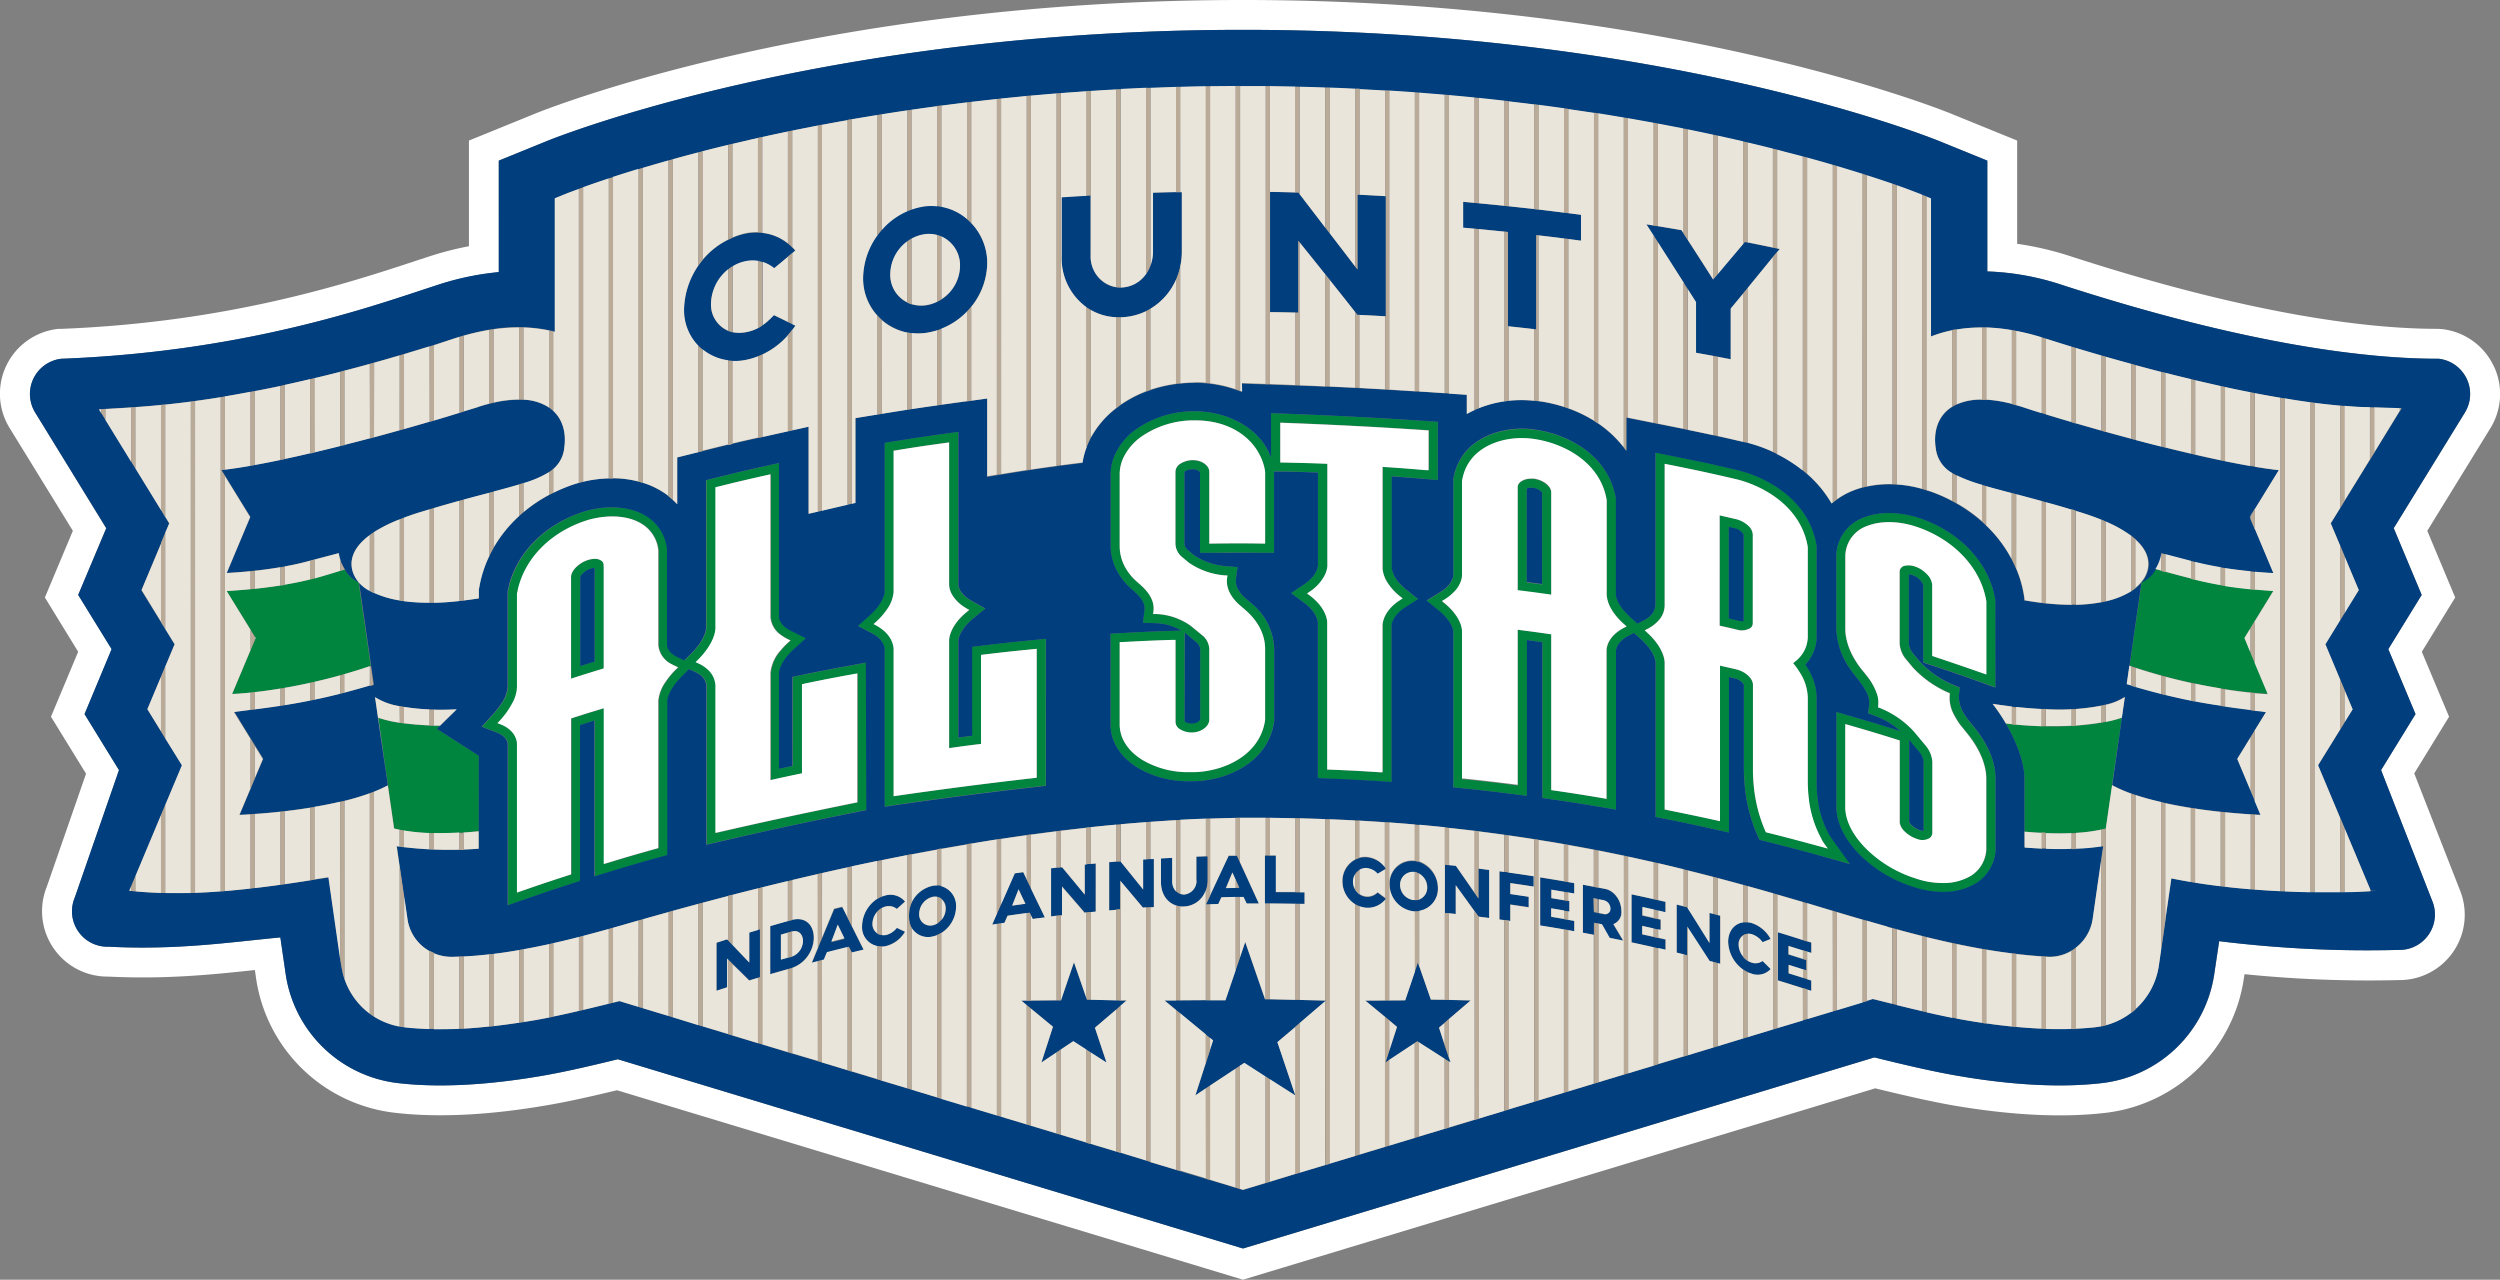
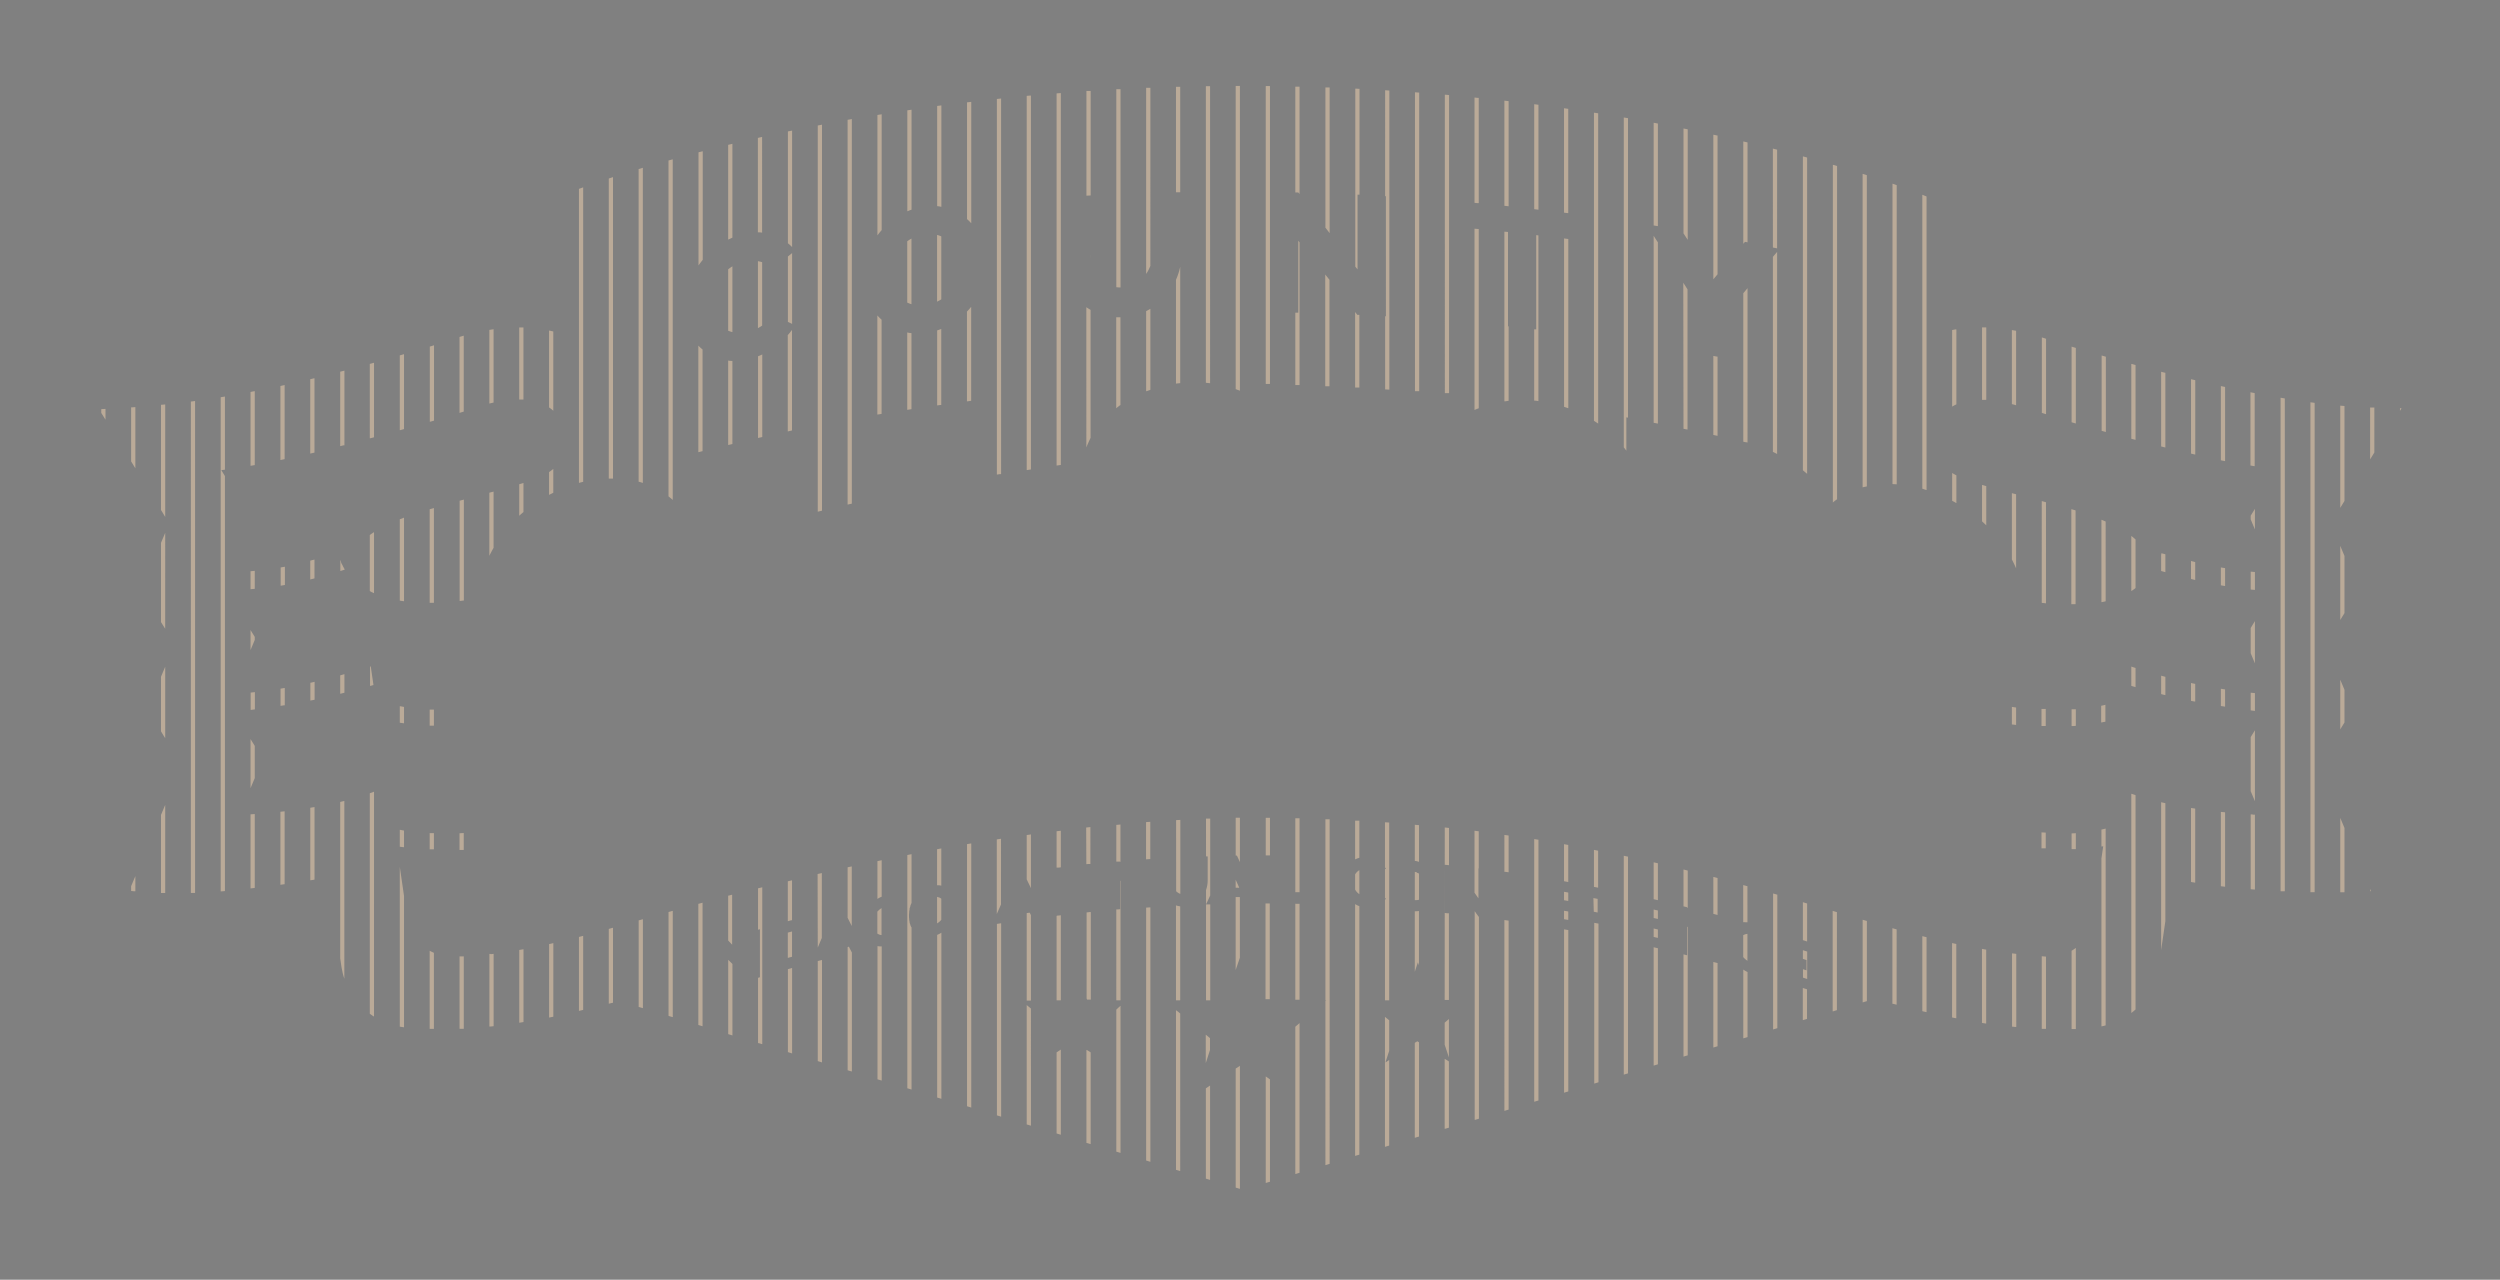
<svg xmlns="http://www.w3.org/2000/svg" id="Layer_1" data-name="Layer 1" viewBox="0 0 591.55 302.81">
  <rect x="0" y="0" width="591.55" height="302.81" fill="#808080" stroke="none" />
  <defs>
    <style>.cls-1{fill:#00853e;}.cls-2{fill:#fff;}.cls-3{fill:#003e7e;}.cls-4{fill:#e9e5db;}.cls-5{fill:#baaa98;}</style>
  </defs>
  <title>2023all_stars_logo</title>
-   <path class="cls-1" d="M231.85,158.07l-2.37.28v21.08l-3.26.41V156.9c.07-1.15,1-3.16,3.37-5.11l3-2.47-1.78-1-1.59-.92a7.36,7.36,0,0,1-2.12-1.75,3.62,3.62,0,0,1-.89-2V107.49l-3.06.42c-4.87.67-7.25,1-12.12,1.81l-2.26.37v35.19c0,1.07-.85,3-2.91,5l-.54.52-2.84,2.55,1.44.78,1.92,1c2.07,1.11,2.87,2.59,2.93,3.62v37.38l3.08-.45c10.85-1.57,21.85-3,32.71-4.23l2.38-.27V156.46l-2.95.28c-4.89.48-7.27.74-12.15,1.33m13,.76v30.49l-.48.06c-10.87,1.23-21.9,2.66-32.77,4.23l-.61.09V158.75c0-.75-.42-3.39-3.88-5.35l-.18-.11-.68-.36.57-.51a16.43,16.43,0,0,0,2.58-2.93,8.35,8.35,0,0,0,1.59-4.12V111.92l.45-.07c4.84-.79,7.21-1.14,12.07-1.81l.61-.08v33.73a5.19,5.19,0,0,0,.76,2.41,8.81,8.81,0,0,0,2.82,2.82l.5.32.68.39-.6.49c-3.74,3.06-4.13,5.93-4.16,6.74v25.45c2.9-.4,4.57-.62,7.56-1V160.26l.47-.06c4.86-.58,7.24-.84,12.11-1.31ZM141.8,138a2.54,2.54,0,0,0-1.55-.43,5.42,5.42,0,0,0-1.61.27c-2.09.65-3.92,2.45-4,3.9,0,0,0,.06,0,.1v24.08c2.94-.95,4.65-1.48,7.73-2.42V139a1.27,1.27,0,0,0-.55-1.08m-1.61,2.23v21.68l-3.41,1.06V141.86a2.38,2.38,0,0,1,.68-.93,4.8,4.8,0,0,1,1.84-1.08,3.51,3.51,0,0,1,.9-.17Zm366,2.82c-.13.1-.1.09,0,.05l0-.05m-96-14.88c-1.55-.37-2.42-.57-3.8-.88v26.1c1.52.34,2.41.54,4.05.93a3.94,3.94,0,0,0,3.24-.38,1.41,1.41,0,0,0,.55-1.16v-21a3,3,0,0,0-1.1-2.1,6.44,6.44,0,0,0-2.94-1.55m1.89,24.14a3.36,3.36,0,0,1-1.15-.09l-2.38-.55V130l1.15.27a3.47,3.47,0,0,1,2.38,1.59Zm120.53,8.87-2-4.87,6.83-11.11c-1.57-.1-3-.22-4.35-.34l-1-.09c-2.23-.22-4.21-.47-6.06-.76l-.42-.07c-2.57-.43-5-1-7.64-1.62h0c-2.45-.61-5.14-1.35-8.42-2.25a6.72,6.72,0,0,1-3.17,2.93c.06,0,0,0-.11.08l-2.88,19.83c2.6.88,5.11,1.64,7.52,2.31l1,.27c2.12.57,4.15,1.05,6.06,1.47l.87.19c2.24.47,4.32.85,6.2,1.16l1,.16c2.4.37,4.45.62,6.06.78l1,.09c2,.18,3.07.21,3.07.21l-3.07-7.32ZM84.33,143l0,.05c.07,0,.1,0,0-.05m389.8,33.53c2.54,4.35,4.4,9.23,4.4,13.05l0,12.5c1.47.13,2.84.23,4.14.29l1,.05c2.27.09,4.28.08,6.06,0l1-.05a39.52,39.52,0,0,0,6.06-.79c.35-.07.69-.15,1-.23h0l3.8-26.23c-4,1.47-13.94,3-27.44,1.41M84.33,143l-.11,0A6.72,6.72,0,0,1,81.05,140l-.08,0-1,.32c-2.18.71-4.38,1.37-6.78,2l-.3.08c-1.86.46-3.86.88-6.06,1.25h0l-1,.17h0c-1.85.29-3.86.56-6.07.79h-.11c-2,.2-4.16.38-6.53.52L60,156.27l-.55,1.3-.65,1.55-4.36,10.39s1.59,0,4.36-.33l1-.11c1.69-.19,3.73-.46,6.07-.85l1-.17c2-.34,4.15-.76,6.47-1.28l.59-.14c1.93-.44,4-.95,6.06-1.53l1-.28c2-.56,4-1.19,6.07-1.89l.17-.06L84.33,143Zm348,59.77-.1-.18a22.89,22.89,0,0,1-2.52-7.74,31.71,31.71,0,0,1-.33-3.46c0-.46,0-.93,0-1.4V170.35a12.63,12.63,0,0,0-1.16-5.12,17.88,17.88,0,0,0-1.52-2.7,9.78,9.78,0,0,0,.93-1.13,9.57,9.57,0,0,0,1.75-5.63v-21l0-.43c0-.17-.08-.33-.11-.5-1.83-9.72-10.57-15.27-18.29-17.24-6.62-1.54-9.86-2.25-16.52-3.57l-3.22-.64v36.23a4,4,0,0,1-1.93,2.94,8.22,8.22,0,0,1-.95.59l-1.36.71-1.7-1.51c-.37-.33-.69-.66-1-1-1.69-1.78-2.38-3.37-2.43-4.37V123.71l0-.44c-.05-.31-.13-.59-.19-.89-2.07-9.51-11.21-14.2-18.61-15.32-5.38-.82-10.82.36-14.56,3.14a12.8,12.8,0,0,0-4.32,5.62,13.51,13.51,0,0,0-.79,3l0,22.61a2.45,2.45,0,0,1-.12.7,6.12,6.12,0,0,1-2.48,3l-.48.32-3.23,2,2.93,2.4c2.67,2.19,3.38,4.21,3.38,5.06V191.6l2.42.24c4.83.5,7.19.78,12,1.39l3,.39V156.76c1.25.16,2.35.32,3.64.5v36.86l2.3.33c4.8.7,7.15,1.07,12,1.89l3.14.53V159.26c0-.52.35-2.12,2.91-3.48l1.34-.72,1.68,1.52c2.71,2.45,3.44,4.67,3.44,5.6v36.43l2.16.43c4.79,1,7.13,1.45,11.92,2.52l3.28.74V165.5l1.15.27a3.53,3.53,0,0,1,2.38,1.55V187c0,1.11.05,2.21.13,3.29a37.78,37.78,0,0,0,3,12.54l.54,1.2,1.27.32c5.19,1.28,7.71,2,12.88,3.37l7.33,2-4.43-6.18c-.22-.32-.38-.59-.49-.78M384.2,153.63l-.47.25c-3.54,1.89-4,4.36-4.06,5.34v35.1l-.62-.11c-4.86-.82-7.22-1.19-12-1.89l-.46-.07V155.39c-3.08-.44-4.83-.68-7.94-1.08v36.86l-.6-.07c-4.86-.62-7.23-.9-12.08-1.4l-.49,0V154.84c0-1.6-1.09-4.21-4.16-6.72l-.59-.48.65-.4a11.3,11.3,0,0,0,2.17-1.73,6.68,6.68,0,0,0,1.79-3,4.73,4.73,0,0,0,.14-1V119.19a11.57,11.57,0,0,1,.87-3,10.67,10.67,0,0,1,3.41-4.21c3.28-2.45,8.12-3.48,12.94-2.74,6.46,1,14.39,4.89,16.62,12.71a15.93,15.93,0,0,1,.39,1.72v22.47a7.54,7.54,0,0,0,1.25,3.55,15.46,15.46,0,0,0,2.91,3.36l.58.51Zm46.32,52c-5.19-1.43-7.72-2.1-12.93-3.39l-.25-.06-.11-.25a34.91,34.91,0,0,1-2.81-11.1c-.1-1.08-.15-2.19-.16-3.31,0-.19,0-.38,0-.57V167.32c0-1.49-1.81-3.13-4-3.65l-3.8-.87v36.81l-.65-.15c-4.81-1.08-7.16-1.57-12-2.53l-.44-.09V162.18c0-1.67-1.09-4.44-4.15-7.2l-.21-.2-.36-.32.68-.36a8.88,8.88,0,0,0,2.52-1.89,5.4,5.4,0,0,0,1.52-3.55V115.05l.65.13c6.63,1.32,9.86,2,16.45,3.55,6.75,1.73,14.39,6.42,16.45,14.53.12.48.23,1,.31,1.46v21.05a7.4,7.4,0,0,1-1.88,5,8.73,8.73,0,0,1-1.6,1.41,17.74,17.74,0,0,1,1.6,2.23,11.56,11.56,0,0,1,1.88,5.92V190c0,.28,0,.56,0,.84q0,1.75.24,3.42a25.63,25.63,0,0,0,2.9,9.39l.11.19a9.8,9.8,0,0,0,.61,1l.89,1.24Zm40.81-59.86c-1.82-7.8-8.22-14.48-17-17.66-4.84-1.75-9.82-1.9-13.67-.43a9.86,9.86,0,0,0-6.5,7.52A10.43,10.43,0,0,0,434,137v17.06a17.59,17.59,0,0,0,3.62,10c.45.63.92,1.26,1.45,1.87l.29.39a16.11,16.11,0,0,1,1.66,2.51,5.51,5.51,0,0,1,.78,3.14l-.28,2.1,2,.76a18.5,18.5,0,0,1,5.66,3.46c-4.7-1.47-7-2.17-11.73-3.53l-3.43-1v22.49c0,3.79,2,7.89,5.73,11.55a31.31,31.31,0,0,0,12.34,7.37l.49.16a21.47,21.47,0,0,0,6.63,1.06,14.61,14.61,0,0,0,7.94-2.09,10,10,0,0,0,4.54-7.67v-17c0-3.9-1.74-8.1-5-12.12l-1.6-2c-.12-.16-.22-.32-.33-.49a8.39,8.39,0,0,1-1.76-4.56,2.55,2.55,0,0,1,0-.39l.12-.89,0-.1.14-1-1.88-.81a22.85,22.85,0,0,1-7.6-5.36l-1.43-1.72a4.51,4.51,0,0,1-1.17-2.5V141.22a3.37,3.37,0,0,1,.95.2,4.11,4.11,0,0,1,2.45,2.24V162l1.84.62c4.7,1.56,7,2.35,11.65,4l3.6,1.3V147.71l0-.42c-.08-.5-.18-1-.3-1.5m-2.54,18.85c-4.68-1.68-7-2.47-11.7-4l-.37-.12V143.66a3.85,3.85,0,0,0-1.09-2.34,7,7,0,0,0-2.79-1.93,4.51,4.51,0,0,0-2.84-.18,1.55,1.55,0,0,0-.53.33,1.31,1.31,0,0,0-.46,1v17.05a6.52,6.52,0,0,0,1.67,3.87l1.49,1.79a25.19,25.19,0,0,0,8.35,5.9l.37.16-.05.4c0,.08,0,.15,0,.22a8.18,8.18,0,0,0,1,4.4,18.46,18.46,0,0,0,1.5,2.43l1.61,2c2.94,3.6,4.56,7.43,4.56,10.78v16.79a7.8,7.8,0,0,1-3.57,6.12,12.58,12.58,0,0,1-6.81,1.74,19.16,19.16,0,0,1-5.91-.94l-.51-.17a29,29,0,0,1-11.48-6.86c-3.19-3.14-5-6.57-5.08-9.7,0-.1,0-.21,0-.31V176.63l.69.2c4.73,1.37,7.05,2.06,11.82,3.56l.37.12v19.3a1.25,1.25,0,0,0,0,.19,3.6,3.6,0,0,0,1.16,2.07,7.44,7.44,0,0,0,3,1.79,3.33,3.33,0,0,0,2.9-.24,1.55,1.55,0,0,0,.64-1.29V185.54a6.71,6.71,0,0,0-1.67-3.9l-2.66-3.19a22,22,0,0,0-8.14-5.63l-.39-.15.05-.42a6.33,6.33,0,0,0-.28-2.68A14.53,14.53,0,0,0,441,165v0l-.3-.4c-3-3.39-4.59-7.14-4.59-10.51V137a7.88,7.88,0,0,1,.09-1.2,7.68,7.68,0,0,1,5.19-6.09c3.37-1.29,7.81-1.13,12.17.45,7.68,2.77,13.35,8.39,15.35,15a19.05,19.05,0,0,1,.57,2.46V164.9Zm-17.62,35.17V180.35l2.19,2.61a4.59,4.59,0,0,1,1.21,2.58v16.38a2.13,2.13,0,0,1-.75-.11,5.53,5.53,0,0,1-1.86-1.05l-.24-.21a2.44,2.44,0,0,1-.55-.74M336.79,118.65l2.92.25V105.11l-2.51-.17c-11.34-.77-22.83-1.36-34.17-1.77l-2.79-.11v10.52a13.69,13.69,0,0,0-.55-1.3c-3.05-6.36-10.48-9.66-17.43-9.66h-.09a23.94,23.94,0,0,0-13.68,4.13,14.67,14.67,0,0,0-5.6,7.18,11.12,11.12,0,0,0-.61,3.51V134.5a12.42,12.42,0,0,0,1.14,5.13,14.23,14.23,0,0,0,2.2,3.44,16.68,16.68,0,0,0,2.18,2.09l.29.28c1.7,1.54,2.39,2.86,2.2,4.28l-.37,2.92,2.94.12A12.66,12.66,0,0,1,279,154.5l-2,.07c-4.92.16-7.31.26-12.19.53l-2.55.15V176.7c0,4,2.25,7.65,6.34,10.21A23.28,23.28,0,0,0,281,190.15h.7l.56,0c8.1-.25,17.41-4.79,18.71-14.14v-7.46l0-9.71a14.44,14.44,0,0,0-5.53-10.92l-1.63-1.42c-1.44-1.45-2.05-2.82-1.86-4.2l.1-.74.29-2.08-2.84-.22a15.51,15.51,0,0,1-5.32-1.38,15,15,0,0,1-2.11-1.16l-1.42-1.19a2.18,2.18,0,0,1-.89-1.53V117a.91.91,0,0,1,.22-.2,3.25,3.25,0,0,1,1.75-.45,2.2,2.2,0,0,1,1.71.66v19.1l2.73,0c4.86-.07,7.23-.08,12.08,0l2.72,0V116.85l1.88,0c3.5.06,5.59.12,8.5.23v22.1A5.23,5.23,0,0,1,310,141.9a9.55,9.55,0,0,1-1.84,1.61L305,145.64l3.07,2.27c2.22,1.63,3.15,3.43,3.29,4.61v36.94l2.58.11c4.8.19,7.16.32,12,.62l2.86.19v-37c.07-1.08.93-2.82,3.15-4.27l3.14-2-2.93-2.33a12.16,12.16,0,0,1-1-.93,7.57,7.57,0,0,1-2.27-3.76c0-.11,0-.23-.05-.33V118c2.67.18,4.69.34,8,.62M298.85,133.9h-.54c-4.87-.05-7.25,0-12.13,0h-.54V117c0-1.47-1.76-2.74-3.85-2.76a5.53,5.53,0,0,0-3,.84,2.35,2.35,0,0,0-1.15,1.87V134a4.25,4.25,0,0,0,1.65,3.17l1.1.92.43.36a17.34,17.34,0,0,0,8.54,3l.57,0,0,.14-.06.42c-.29,2.08.57,4.12,2.53,6.08l1.67,1.45c3.09,2.62,4.79,5.92,4.79,9.3v16.8c-1.13,8.19-9.43,12.13-16.65,12.36l-.54,0H281a21.12,21.12,0,0,1-11.24-2.91c-3.43-2.14-5.32-5.12-5.32-8.38V157.28l.51,0c4.86-.27,7.24-.37,12.14-.53l.56,0v19.46a2.12,2.12,0,0,0,1.13,1.73,5.31,5.31,0,0,0,3,.72c2.05-.07,3.86-1.46,3.86-3v-16.8a4.4,4.4,0,0,0-1.67-3.21l-2.74-2.25a15.13,15.13,0,0,0-8.29-2.78l-.59,0,.08-.58c.27-2.14-.68-4.15-2.9-6.16l-.33-.32c-.29-.23-.56-.47-.83-.72a12.51,12.51,0,0,1-2.71-3.43,10.4,10.4,0,0,1-1.22-4.87V117.44a9.06,9.06,0,0,1,.84-3.75,13.06,13.06,0,0,1,4.45-5.18,21.8,21.8,0,0,1,12.45-3.74h.1c7.53,0,12.5,3.38,14.92,7.48a12.39,12.39,0,0,1,1.65,4.61v17ZM279.8,176V155l.15.1,2.62,2.15a2.37,2.37,0,0,1,.91,1.57v16.74a2.15,2.15,0,0,1-1.79.88,3.12,3.12,0,0,1-1.77-.4.48.48,0,0,1-.13-.09m46.86-36.21a7.39,7.39,0,0,0,1.36,3.66,13.08,13.08,0,0,0,2.81,3l.59.47-.63.41c-3.7,2.4-4.1,5.22-4.13,6v34.77l-.57,0c-4.86-.31-7.22-.44-12-.63l-.52,0v-35c-.06-.75-.56-3.56-4.16-6.22l-.61-.45.63-.43a10.62,10.62,0,0,0,3.18-3.24,6.23,6.23,0,0,0,1-2.74V115c-4.13-.16-6.32-.22-10.61-.3h-.53V105.3l.56,0c11.31.41,22.79,1,34.1,1.77l.5,0v9.44l-.58,0c-4.18-.36-6.32-.52-10.31-.78v24M103.65,177c-.5,0-1,0-1.48,0l-.57,0a68,68,0,0,1-7.5-.65h0A27.37,27.37,0,0,1,89,175.13l1.76,12.18.56,3.85,1.48,10.2c.4.1.85.2,1.31.29l1,.19a45,45,0,0,0,6.07.6l1,0c1.81,0,3.82,0,6.07-.11l1-.05c1.13-.08,2.32-.18,3.56-.3V184.13l-9.92-6.35ZM363.87,119a6,6,0,0,0-1.36-.35,5,5,0,0,0-.94,0,3.83,3.83,0,0,0-2.35.8,1.62,1.62,0,0,0-.61,1.23v24.35l.47.06c2.83.37,4.57.6,7.47,1v-24.2c0-1.13-1.14-2.27-2.68-2.86m.53,24.58-3.64-.49V120.89a2.61,2.61,0,0,1,1.46-.16,3.07,3.07,0,0,1,2.18,1.16ZM189.26,165l-2.15.44v21.08l-3.18.68V164.58c0-1.19,1-3.37,3.44-5.62l1-.9,1.91-1.74-2.93-1.46-.58-.29c-2.48-1.24-2.79-2.8-2.83-3.32v-36.4l-3.28.73c-4.83,1.08-7.19,1.64-12,2.83l-2,.51v35c-.05,1.21-1,3.5-3.5,6l-1.63,1.62-1.39-.63c-1.65-.74-2.63-1.83-2.7-3V135.49l0-.24a10.39,10.39,0,0,0-4.81-7.75c-4.56-2.9-10.88-2.42-14.91-1.13-9.56,3.08-16.44,10.32-18,18.9v.27l0,22.43a8.57,8.57,0,0,1-1.74,4.16,19.24,19.24,0,0,1-1.77,2.22l-2,2.21-.63.69,3.65,1.43c1.85.72,2.51,1.87,2.51,2.71v38.12l3.58-1.25c4.67-1.63,7-2.4,11.67-3.93l1.87-.6V176.87l3.41-1.08v36.85l3.48-1c4.71-1.43,7-2.11,11.77-3.43l2-.55V171.18c0-1.17.91-3.2,3.1-5.5l.39-.41,1.64-1.63,1.36.62a5.87,5.87,0,0,1,.56.31,3.76,3.76,0,0,1,2.17,2.89V205.1l3.29-.76c10.73-2.47,21.64-4.81,32.42-7l2.16-.43V162.1l-3.17.57c-4.86.89-7.23,1.35-12.06,2.34m-29.89-1.27a18.37,18.37,0,0,0-2.43,2.94,9.15,9.15,0,0,0-1.69,4.42V206l-.39.11c-4.77,1.33-7.09,2-11.82,3.45l-.69.21V172.88c-3,.91-4.69,1.44-7.73,2.42v36.87l-.37.12c-4.73,1.52-7,2.3-11.72,3.93l-.71.25V181.39c0-1.55-1-3.6-3.88-4.72l-.73-.28.16-.18.37-.4a19.69,19.69,0,0,0,2.93-4.09,8.69,8.69,0,0,0,1.15-3.75V145.74c0-.25.1-.49.15-.73,1.64-7.56,7.82-13.85,16.35-16.59,3.58-1.15,9.16-1.61,13.09.89a8.26,8.26,0,0,1,3.84,6.21V158a5.61,5.61,0,0,0,3.25,4.53,7.86,7.86,0,0,0,.71.36l.72.33Zm43,.94v30.5l-.43.09c-10.8,2.15-21.73,4.5-32.48,7l-.66.15v-35a5.41,5.41,0,0,0-1.71-3.55,7.87,7.87,0,0,0-2.27-1.53l-.71-.32.55-.55c.27-.26.52-.53.76-.8,2.05-2.27,3.3-4.7,3.38-6.63V120.6l.41-.1c4.78-1.19,7.12-1.74,11.94-2.82l.66-.15v33.79a5.7,5.7,0,0,0,2.58,4.3,10.15,10.15,0,0,0,1.44.87l.7.35-.58.53a17.24,17.24,0,0,0-1.7,1.78,9.36,9.36,0,0,0-2.44,5.34v25.4c2.59-.58,4.2-.93,6.6-1.43l.88-.18V167.21l.43-.09c4.81-1,7.17-1.45,12-2.33Z" transform="translate(0.5 -5.3)" />
-   <path class="cls-2" d="M380.92,149.64a7.54,7.54,0,0,1-1.25-3.55V123.62a15.93,15.93,0,0,0-.39-1.72c-2.23-7.82-10.16-11.73-16.62-12.71-4.82-.74-9.66.29-12.94,2.74a10.67,10.67,0,0,0-3.41,4.21,11.57,11.57,0,0,0-.87,3v22.24a4.73,4.73,0,0,1-.14,1,6.68,6.68,0,0,1-1.79,3,11.3,11.3,0,0,1-2.17,1.73l-.65.4.59.48c3.07,2.51,4.16,5.12,4.16,6.72v34.81l.49,0c4.85.51,7.22.78,12.08,1.4l.6.07V154.31c3.11.4,4.86.64,7.94,1.08v36.87l.46.06c4.82.7,7.18,1.07,12,1.89l.62.11v-35.1c0-1,.52-3.45,4.06-5.34l.47-.25.21-.12-.58-.51a15.46,15.46,0,0,1-2.91-3.36M366.55,146c-2.9-.42-4.64-.65-7.47-1l-.47-.06V120.58a1.64,1.64,0,0,1,.61-1.23,3.83,3.83,0,0,1,2.35-.8,5,5,0,0,1,.94,0,6,6,0,0,1,1.36.35c1.54.59,2.68,1.73,2.68,2.86ZM589.48,91.75h0a15.4,15.4,0,0,0-12.19-8.58l-.79-.06h-.38c-15.43,0-42.92-3-86.53-17.12a74.39,74.39,0,0,0-12.79-3V38.56l-15.65-6.37c-2.7-1.1-67.22-26.89-167.52-26.89S128.81,31.09,126.11,32.19l-15.65,6.37v25A76.63,76.63,0,0,0,101,66l-3.52,1.15-.23.08C82,72.23,53.78,81.57,13.9,83.12l-.64,0A15.45,15.45,0,0,0,1.81,106.63L16.74,130.9l-6.62,15.78L18,159.52l-6.44,15.37,8.3,13.48-9.31,26.81A15.47,15.47,0,0,0,25,236.38h.12c13.68.68,24.84-.5,34.69-1.55h0l.28,1.95a37.49,37.49,0,0,0,32.65,31.8c10.22,1.22,22.47.62,36.39-1.79,4.27-.73,9.37-1.83,16.36-3.52l145.57,44.06,2.56.77,149.6-45.28c7.88,1.93,13.54,3.17,18.19,4,13.89,2.4,26.13,3,36.39,1.79a37.46,37.46,0,0,0,32.64-31.8l.16-1a291.41,291.41,0,0,0,36.43,1.4,15.46,15.46,0,0,0,14.51-21.35l-10.78-27.56L579,174.89l-6.45-15.37,7.9-12.84-6.61-15.78,14.93-24.27a15.39,15.39,0,0,0,.73-14.88m-6.75,11.18L565.9,130.28l6.62,15.79-7.9,12.83,6.44,15.37-8.15,13.25L575,218.44a8.39,8.39,0,0,1-8,11.63A285,285,0,0,1,524.6,228l-1.14,7.81A30.42,30.42,0,0,1,497,261.57c-9.57,1.13-21.13.55-34.36-1.74-4.83-.83-10.88-2.17-19.58-4.33L293.63,300.72l-.51-.15L145.7,255.94c-7.8,1.92-13.29,3.12-17.76,3.89-13.25,2.29-24.81,2.87-34.36,1.74a30.42,30.42,0,0,1-26.48-25.8l-1.26-8.66c-12,1.14-24.35,3-40.64,2.2a8.38,8.38,0,0,1-8-11.63l10.46-30.16L19.5,174.27l6.44-15.37L18,146.07l6.62-15.78L7.83,102.93a8.39,8.39,0,0,1,6.22-12.74h.12c40.88-1.59,69.75-11.13,85.26-16.25l3.72-1.22a66.11,66.11,0,0,1,14.37-3V43.31l11.25-4.58c2.65-1.08,65.92-26.37,164.86-26.37S455.84,37.65,458.48,38.73l11.26,4.58V69.52a62.69,62.69,0,0,1,17.67,3.19c44.69,14.49,73,17.49,88.9,17.47h.2a8.39,8.39,0,0,1,6.22,12.74M232.1,160.2l-.47.06v21.07c-3,.36-4.66.58-7.56,1V156.86c0-.81.43-3.68,4.16-6.74l.6-.49-.68-.39-.5-.32a8.81,8.81,0,0,1-2.82-2.82,5.19,5.19,0,0,1-.76-2.41V110l-.61.08c-4.86.67-7.23,1-12.07,1.81l-.45.07v33.45a8.35,8.35,0,0,1-1.59,4.12,16.43,16.43,0,0,1-2.58,2.93l-.57.51.68.36.18.11c3.46,2,3.84,4.6,3.88,5.35V193.7l.61-.09c10.87-1.57,21.9-3,32.77-4.23l.48-.06V158.83l-.59.06c-4.87.47-7.25.73-12.11,1.31m65.1-47.95c-2.42-4.1-7.39-7.48-14.92-7.48h-.1a21.8,21.8,0,0,0-12.45,3.74,13.13,13.13,0,0,0-4.45,5.18,9.09,9.09,0,0,0-.84,3.75V134.5a10.4,10.4,0,0,0,1.22,4.87,12.51,12.51,0,0,0,2.71,3.43c.27.25.54.49.83.72l.33.32c2.22,2,3.17,4,2.9,6.16l-.08.58.59,0a15.06,15.06,0,0,1,8.29,2.77l2.74,2.25a4.4,4.4,0,0,1,1.67,3.21v16.8c0,1.51-1.81,2.9-3.86,3a5.31,5.31,0,0,1-3-.72,2.11,2.11,0,0,1-1.13-1.72V156.7l-.56,0c-4.9.16-7.28.26-12.14.53l-.51,0V176.7c0,3.26,1.89,6.24,5.32,8.38A21.12,21.12,0,0,0,281,188h.66l.54,0c7.22-.23,15.52-4.17,16.65-12.36v-16.8c0-3.38-1.7-6.68-4.79-9.3l-1.67-1.45c-2-2-2.82-4-2.53-6.08l.06-.42,0-.14-.57,0a17.34,17.34,0,0,1-8.54-3l-.43-.36-1.1-.92a4.25,4.25,0,0,1-1.65-3.17V116.91A2.35,2.35,0,0,1,278.8,115a5.53,5.53,0,0,1,3-.84c2.09,0,3.85,1.29,3.85,2.76v17h.54c4.88-.07,7.26-.08,12.13,0h.54v-17a12.39,12.39,0,0,0-1.65-4.61m159.89,48.34c4.72,1.58,7,2.37,11.7,4l.72.26V147.62a19.05,19.05,0,0,0-.57-2.46c-2-6.61-7.67-12.23-15.35-15-4.36-1.58-8.8-1.74-12.17-.45a7.68,7.68,0,0,0-5.19,6.09,7.88,7.88,0,0,0-.09,1.2v17.06c0,3.37,1.64,7.12,4.59,10.51l.3.4v0a14.53,14.53,0,0,1,2.6,4.58,6.33,6.33,0,0,1,.28,2.68l-.05.42.39.15a22,22,0,0,1,8.14,5.63l2.66,3.19a6.74,6.74,0,0,1,1.67,3.9v16.79a1.55,1.55,0,0,1-.64,1.29,3.33,3.33,0,0,1-2.9.24,7.44,7.44,0,0,1-3-1.79A3.6,3.6,0,0,1,449,200c0-.06,0-.13,0-.19v-19.3l-.37-.12c-4.77-1.5-7.09-2.19-11.82-3.56l-.69-.19v19.62c0,.1,0,.21,0,.31.11,3.13,1.89,6.56,5.08,9.7a29,29,0,0,0,11.48,6.86l.51.17a19.16,19.16,0,0,0,5.91.94,12.58,12.58,0,0,0,6.81-1.74,7.8,7.8,0,0,0,3.57-6.12V189.59c0-3.35-1.62-7.18-4.56-10.78l-1.61-2a18.46,18.46,0,0,1-1.5-2.43,8.18,8.18,0,0,1-1-4.4c0-.07,0-.14,0-.21l.05-.41-.37-.16a25.19,25.19,0,0,1-8.35-5.9l-1.49-1.79a6.52,6.52,0,0,1-1.67-3.87V140.56a1.33,1.33,0,0,1,.46-1,1.55,1.55,0,0,1,.53-.33,4.58,4.58,0,0,1,2.84.18,7,7,0,0,1,2.79,1.93,3.85,3.85,0,0,1,1.09,2.34v16.81ZM303,105.32l-.56,0v9.43h.53c4.29.08,6.48.14,10.61.3v24.27a6.23,6.23,0,0,1-1,2.74,10.51,10.51,0,0,1-3.18,3.24l-.63.43.61.45c3.6,2.66,4.1,5.47,4.16,6.22v35l.52,0c4.82.19,7.18.32,12,.63l.57,0V153.31c0-.81.43-3.63,4.13-6l.63-.41-.59-.46a13.3,13.3,0,0,1-2.81-3,7.39,7.39,0,0,1-1.36-3.66h0v-24c4,.26,6.13.42,10.31.78l.58,0v-9.44l-.5,0c-11.31-.77-22.79-1.36-34.1-1.77M158.5,162.5a5.61,5.61,0,0,1-3.25-4.53V135.52a8.26,8.26,0,0,0-3.84-6.21c-3.93-2.5-9.51-2-13.09-.88-8.53,2.73-14.71,9-16.35,16.58,0,.24-.11.48-.15.73V168a8.69,8.69,0,0,1-1.15,3.75,19.69,19.69,0,0,1-2.93,4.09l-.37.4-.16.18.73.28c2.86,1.12,3.88,3.17,3.88,4.72v35.08l.71-.25c4.69-1.63,7-2.4,11.72-3.93l.37-.12V175.3c3-1,4.74-1.51,7.73-2.42v36.86l.69-.21c4.73-1.44,7.05-2.12,11.82-3.45l.39-.11V171.1a9.15,9.15,0,0,1,1.69-4.42,18.37,18.37,0,0,1,2.43-2.94l.56-.55-.72-.33a7.86,7.86,0,0,1-.71-.36m-16.15-22.9v23.86c-3.08.94-4.79,1.47-7.73,2.42V141.8s0-.07,0-.1c.08-1.45,1.91-3.25,4-3.9a5.42,5.42,0,0,1,1.61-.27,2.54,2.54,0,0,1,1.55.43,1.27,1.27,0,0,1,.55,1.08Zm47.34,27.52-.43.09v21.07l-.88.18c-2.4.5-4,.85-6.6,1.43v-25.4a9.36,9.36,0,0,1,2.44-5.34,17.24,17.24,0,0,1,1.7-1.78l.58-.52-.7-.36a10.15,10.15,0,0,1-1.44-.87,5.69,5.69,0,0,1-2.58-4.3V117.53l-.66.15c-4.82,1.08-7.16,1.63-11.94,2.82l-.41.1V154c-.08,1.93-1.33,4.36-3.38,6.63-.24.27-.49.54-.76.8l-.55.55.71.32a7.87,7.87,0,0,1,2.27,1.53,5.41,5.41,0,0,1,1.71,3.55v35l.66-.15c10.75-2.47,21.68-4.82,32.48-7l.43-.09v-30.5l-.63.11c-4.85.88-7.21,1.34-12,2.33m240.8,36.72-.11-.19a25.63,25.63,0,0,1-2.9-9.39q-.19-1.66-.24-3.42c0-.28,0-.56,0-.84V170.35a11.56,11.56,0,0,0-1.88-5.92,17.74,17.74,0,0,0-1.6-2.23,8.73,8.73,0,0,0,1.6-1.41,7.4,7.4,0,0,0,1.88-5V134.72c-.08-.5-.19-1-.31-1.46-2.06-8.1-9.7-12.8-16.45-14.53-6.59-1.53-9.82-2.23-16.45-3.55l-.65-.13v33.61a5.4,5.4,0,0,1-1.52,3.55,8.88,8.88,0,0,1-2.52,1.89l-.68.36.36.32.21.2c3.06,2.76,4.15,5.53,4.15,7.2v34.67l.44.08c4.8,1,7.15,1.46,12,2.53l.65.15V162.8l3.8.87c2.23.52,4,2.16,4,3.65V187c0,.19,0,.38,0,.57,0,1.12.06,2.23.16,3.31A35,35,0,0,0,417.23,202l.11.24.25.06c5.21,1.29,7.74,2,12.93,3.39l1.47.4-.89-1.24a9.8,9.8,0,0,1-.61-1m-16.25-51.1a1.4,1.4,0,0,1-.55,1.16,3.94,3.94,0,0,1-3.24.38c-1.64-.39-2.53-.59-4.05-.93V127.26c1.38.3,2.25.51,3.8.87a6.44,6.44,0,0,1,2.94,1.55,3,3,0,0,1,1.1,2.1Z" transform="translate(0.5 -5.3)" />
-   <path class="cls-3" d="M412.45,226.36h0a1.84,1.84,0,0,1,.53-.1,2.59,2.59,0,0,1,1,.09,5,5,0,0,1,2.56,1.9l1.91-.76a7.88,7.88,0,0,0-4.47-3.77,6.18,6.18,0,0,0-1-.18l-.51,0h0l-.49,0c-2.09.27-3.58,2.05-3.58,4.61a8.36,8.36,0,0,0,3.58,6.58,6.67,6.67,0,0,0,1,.58,6.85,6.85,0,0,0,1,.38,4.14,4.14,0,0,0,4.47-1.11c-.76-.77-1.15-1.15-1.91-1.9a2.81,2.81,0,0,1-2.56.39,4,4,0,0,1-1.51-.87h0a4.25,4.25,0,0,1-.47-.48,4.59,4.59,0,0,1-1.14-2.9,2.44,2.44,0,0,1,1.61-2.48m-275-85.42a2.3,2.3,0,0,0-.68.92v21.07l3.41-1.06V139.68a3.51,3.51,0,0,0-.9.17,4.68,4.68,0,0,0-1.84,1.09m70.67-60a12.93,12.93,0,0,0,10.3,3.15,16.39,16.39,0,0,0,2.83-.64c.34-.1.67-.23,1-.36A16.89,16.89,0,0,0,228.32,79c.35-.36.68-.74,1-1.13a16.77,16.77,0,0,0,3.78-10.3,13.66,13.66,0,0,0-3.78-9.51c-.32-.33-.65-.65-1-1a12.82,12.82,0,0,0-6.07-2.9c-.33-.06-.66-.12-1-.15a12.8,12.8,0,0,0-2.83,0,16.51,16.51,0,0,0-10.3,5.64c-.35.4-.68.81-1,1.25a17.61,17.61,0,0,0-3.39,10A13.05,13.05,0,0,0,207.12,80c.32.34.65.67,1,1m10.3-20.25a7.78,7.78,0,0,1,2.83.2h0a9.78,9.78,0,0,1,1,.34h0a7.46,7.46,0,0,1,4.41,7,9.59,9.59,0,0,1-5.41,8.45h0a8.84,8.84,0,0,1-2.83.85,7.83,7.83,0,0,1-3.23-.28h0a7.21,7.21,0,0,1-5-7.1,9.72,9.72,0,0,1,8.27-9.46M307,241.91l-1,0-7.19-.17-4.68-13.52-1.26,3.71-1,2.93-2.42,7.11-3.64,0h-1l-7,.05h-.06l-2.69,0,2.69,2.22.48.4,6.59,5.44,1,.82.72.6-4.19,13,2.47-1.65,1-.66,6.06-4,1-.66,1-.69,5,3.22.93.6L306,264.5l-4.19-12.61,4.85-4.15.41-.36,6.06-5.19.16-.13h0Zm-84.77-27a3.86,3.86,0,0,0-.49-.09h-.06l-.45,0a4.81,4.81,0,0,0-1.12.1,7.19,7.19,0,0,0-4.94,4.08,6.07,6.07,0,0,0-.29.7l0,.11a4.23,4.23,0,0,0-.17.58,1.94,1.94,0,0,0,0,.2,4.89,4.89,0,0,0-.09.53,1.52,1.52,0,0,0,0,.21,5.55,5.55,0,0,0-.05.72,5.36,5.36,0,0,0,.05.7,1.25,1.25,0,0,0,0,.19,3.86,3.86,0,0,0,.09.49,1.21,1.21,0,0,0,0,.18,2.78,2.78,0,0,0,.17.51.94.94,0,0,0,0,.09,4,4,0,0,0,.29.59,4.53,4.53,0,0,0,4.94,2.11,6.49,6.49,0,0,0,2.12-.85,7.46,7.46,0,0,0,3.52-6.18,4.82,4.82,0,0,0-3.52-4.92m-.47,8.5h0a3.94,3.94,0,0,1-.53.38,3.49,3.49,0,0,1-1.12.44A2.61,2.61,0,0,1,217,221.5a4.19,4.19,0,0,1,3.18-4,2.8,2.8,0,0,1,1.12,0,2.37,2.37,0,0,1,.53.18h0a2.47,2.47,0,0,1,.47.29h0a2.85,2.85,0,0,1,1,2.3,4.17,4.17,0,0,1-1.51,3.13M165.74,88a12.22,12.22,0,0,0,10.17,2.47,16.22,16.22,0,0,0,3-.88c.34-.13.67-.27,1-.43a18.56,18.56,0,0,0,6.06-4.57c.35-.4.69-.81,1-1.24s.51-.68.74-1l-.74-.36-1-.47-3.34-1.63c-2.21,2.32-4,3.55-6.72,4.06a7.54,7.54,0,0,1-3.11,0,7.26,7.26,0,0,1-1-.32,6.69,6.69,0,0,1-4.06-6.45,10.72,10.72,0,0,1,5.06-8.8,9.06,9.06,0,0,1,3.11-1.22,8,8,0,0,1,6.72,1.67l3.3-2.75h0l1.73-1.43c-.23-.28-.48-.55-.74-.81a10.79,10.79,0,0,0-1-.91,11.68,11.68,0,0,0-6.06-2.5c-.33,0-.66-.06-1-.07a12.47,12.47,0,0,0-3,.25,17,17,0,0,0-3.11,1c-.2.08-.4.18-.6.28a18.35,18.35,0,0,0-6.46,5c-.35.43-.68.87-1,1.32a19,19,0,0,0-3.36,10.28,12.05,12.05,0,0,0,3.36,8.68,12.25,12.25,0,0,0,1,.91M88,131.21h0a34.66,34.66,0,0,1,6.06-3l1-.39c1.27-.48,2.65-1,4.18-1.41,1-.3,1.94-.59,2.88-.86h0c2.15-.64,4.17-1.21,6.06-1.73l1-.27c2.21-.6,4.22-1.13,6.07-1.62l1-.26c2.3-.61,4.31-1.16,6.08-1.69l1-.31a24.57,24.57,0,0,0,6.06-2.6,9,9,0,0,0,1-.75,7.52,7.52,0,0,0,2.6-4.86c.55-3.5-.25-6.76-2.6-8.92a7.1,7.1,0,0,0-1-.79,11.91,11.91,0,0,0-6.06-1.85c-.33,0-.66,0-1,0a27,27,0,0,0-6.07.73c-.33.07-.66.14-1,.23-.89.22-1.81.49-2.77.8l-3.29,1-.42.13c-2.07.65-4.3,1.32-6.64,2l-.83.24c-4.43,1.31-9.24,2.66-14.14,4L87,109q-3.14.84-6.29,1.63l-.78.2q-3.56.9-7,1.71h0c-2.06.49-4.09.94-6.06,1.36l-.51.11c-2.64.56-5.17,1.06-7.53,1.47h0c-2.17.38-4.21.69-6.06.92l-.86.1,6.84,11.11-5.56,13.24s2.33-.1,5.65-.43l1-.1c1.85-.2,3.94-.47,6.07-.84l1-.17c1.57-.29,3.15-.63,4.66-1l8.12-2.14a8.39,8.39,0,0,0,.34,1.53c0,.14.1.3.16.46a.42.42,0,0,1,0,.1c.06.15.12.31.19.47l0,0a11.14,11.14,0,0,0,.59,1.12l.08.12A6.72,6.72,0,0,0,84.22,143l.11,0s-5.54-5.8,3.71-11.8M284.86,219.3h.55l.42,0h0l1.94-.05.73-1.58c2.1,0,3.15-.07,5.25-.09l.74,1.55,2.88,0c-2.07-4.54-3.11-6.81-5.19-11.33h-.29l-1.67,0c-1.8,3.83-2.85,6.08-4.4,9.41-.14.28-.27.57-.41.87l-.18.4-.4.84h0m6.26-7.59c.64,1.45,1,2.18,1.62,3.63l-3.16.06c.62-1.48.92-2.22,1.54-3.69m8.84-4H298.8v11.38H300c2.29,0,3.94,0,6.06.06h.05l.94,0h0l1.16,0v-2.73l-1.16,0-1,0c-1.49,0-2.73,0-4.62,0v-8.65H300m-99.27,16-.43-.85-.18-.35c-.39-.79-.82-1.64-1.31-2.61l-1.92.48c-1.15,2.77-2,4.79-2.85,6.88l-.43,1-.15.38c-.13.3-.25.6-.38.91l-1.46,3.55,1.42-.37h0l1-.25h0l.45-.12c.28-.7.43-1.05.71-1.74,2.06-.53,3.09-.79,5.15-1.29l.72,1.39h0l2.8-.67-2.8-5.59-.37-.75m-4.46,4.43,1.5-4,1.58,3.26-3.08.78m54.56-6.26V215c2.15,2.47,3.23,3.72,5.38,6.22l.88-.09h.13l.39,0h0l1.2-.12V209.62l-1.21.11-.38,0h-.13l-.45.05-.43,0V217c-2.15-2.61-3.23-3.91-5.38-6.5l-.28,0-.51.06-.29,0-.2,0-1.31.16v11.37l1.47-.17.34,0,.78-.09M263.64,242l-6.07-.15-.9,0-.1-.3L253.62,233l-3.06,9-9.4.08,1.28,1.06,1,.82,5.21,4.3-2.73,8.46,7.55-5,3.1,2,.28.18,4.47,2.85-2.74-8.23,5.67-4.85.39-.33,1.44-1.23-1.44,0Zm-20.25-20.26c.15.3.28.57.48,1,1.14-.16,1.72-.23,2.86-.37-1.34-2.8-2.25-4.69-3.29-6.84l-1-2.07-.86-1.79-2,.28-3.24,7.38c-.32.72-.65,1.47-1,2.28l-1.1,2.51,1.1-.17h0l1-.15h0l.81-.12.73-1.67c2.09-.3,3.13-.45,5.22-.73l.25.5M239,219.59l1.52-3.87c.64,1.37,1,2.06,1.61,3.43l-3.13.44m31.7-11-.76.05v7.09c-2.13-2.65-3.21-4-5.3-6.57l-.09-.11-.56.05-.33,0-1.71.15V220.7l2.09-.18.51-.05v-6.8l.09.1,5.3,6.3,1.76-.12h0l.83,0V208.52l-.83,0-1,.07M178.87,225.3l-2.09.63V233l-4-4.19-.94-1-.28-.28-2.51.81v11.38l2.51-.82v-6.8l1.21,1.18.05.06c1.35,1.32,2.35,2.31,4,3.93l2.09-.63a3.88,3.88,0,0,1,.44-.13V225.17l-.44.13M349.4,210.83h-.07v7.09c-.23-.32-.43-.62-.63-.91l-.3-.43L344,210.19l-1.61-.17-1-.1v11.37l.53.06,2.06.22v-6.81c1.82,2.5,2.87,4,4.45,6.15l.05.07.2.27.68.94h.07l2.51.32V211.15l-2.51-.32h0m56.51,11-1-.26-.92-.24v7.09c-2.11-3.39-3.17-5.08-5.29-8.44l-.51-.13-.34-.08-1.7-.41V230.7l2,.5.51.13v-6.81c2.12,3.25,3.18,4.88,5.29,8.15l1.91.51h0l.62.17V222l-.62-.17m-22.78-.92c0-2.48-1.65-4.82-3.84-5.25l-1.64-.32-.9-.17-2.66-.51V226l2.57.49h0v-2.84l1.87.37,1.77,3.18,3.22.66L381.22,224a3,3,0,0,0,1.91-3.08m-4.25.7-1.26-.24-.39-.08-.52-.1v-3.24l2.19.43a2.08,2.08,0,0,1,1.58,2,1.23,1.23,0,0,1-1.6,1.24m-9.29-7.76c-1.83-.32-3.31-.56-5.62-.93v11.37c3.23.52,4.85.79,8.08,1.37V223.2l-1.46-.26-1-.17-3.06-.52v-2l4.34.74v-2.43l-.3-.05-1-.18-3-.51v-2l3,.51h0l2.44.43v-2.45l-1.46-.26-1-.18M327.43,218l-.22-.17-1.74-1.29a3.41,3.41,0,0,1-2.63,1,3.15,3.15,0,0,1-1.69-.61,3.59,3.59,0,0,1-1.51-2.92,3.35,3.35,0,0,1,.51-1.79h0a3,3,0,0,1,2.69-1.42,3.92,3.92,0,0,1,2.63,1.32l2-1.2a6,6,0,0,0-4.59-2.74,5.23,5.23,0,0,0-1.69.17,5.47,5.47,0,0,0-1,.39,5.72,5.72,0,0,0-3,5.15,6.39,6.39,0,0,0,3,5.42,5.8,5.8,0,0,0,1,.49,5.61,5.61,0,0,0,1.69.37,5.25,5.25,0,0,0,4.59-2.14m6.84,3a5.43,5.43,0,0,0,1-.06,5.28,5.28,0,0,0,4.42-5.41,6.68,6.68,0,0,0-4.42-6.26,5.39,5.39,0,0,0-1-.23l-.27,0a5.33,5.33,0,0,0-5.71,5.55,6.46,6.46,0,0,0,5.71,6.44h.27m-3.48-6.26a3,3,0,0,1,3.21-3.11,1.28,1.28,0,0,1,.27,0,2.72,2.72,0,0,1,.51.13l.1,0a3.76,3.76,0,0,1,2.31,3.44,3,3,0,0,1-1.92,2.9,2.36,2.36,0,0,1-.38.1l-.11,0a2.78,2.78,0,0,1-.51,0H334a3.63,3.63,0,0,1-3.21-3.62m11.55,31.8,5.14-4.4-5.14-.13-1,0-3.26-.08L335,233,332,242l-9.4.08,7.49,6.18L328.21,254l-.89,2.75.59-.39.3-.2,6.3-4.19.36-.24,6.47,4.14.66.42.72.46-1-2.87-.43-1.29L340,248.47l1.86-1.59Zm13.13-34.84-1.14-.15v11.37l2.58.36v-3.88c1.74.24,2.61.37,4.35.64v-2.45c-1.74-.27-2.61-.4-4.35-.64v-2.6c2.21.32,3.32.48,5.53.83v-2.45c-2.79-.44-4.39-.67-6.84-1l-.13,0m38.07,9.54v-2.45l-1.75-.41-1-.23c-1.68-.39-3.12-.7-5.27-1.16v11.37c2.15.46,3.59.78,5.27,1.16h0l2.75.64v-2.43l-1.76-.41-1-.23-2.71-.6v-2l2.71.6h0l1,.23h0l.6.14v-2.43l-.62-.15-1-.22-2.71-.61v-2c2.18.49,3.28.73,5.46,1.25M274.21,208.42V214c0,2.83,1.46,4.84,3.55,5.53a4.84,4.84,0,0,0,1,.23,5.07,5.07,0,0,0,1,0,5.62,5.62,0,0,0,5.11-3.9,7.92,7.92,0,0,0,.29-1.14h0a7.28,7.28,0,0,0,.1-1.25h0v-5.58h-.39l-2.26.08v5.58a3.22,3.22,0,0,1-2.85,3.4,2.59,2.59,0,0,1-1.49-.41h0a2.84,2.84,0,0,1-.47-.37h0a3.36,3.36,0,0,1-.9-2.36v-5.58l-2.65.15m177-8.61a2.44,2.44,0,0,0,.55.74l.24.21a5.36,5.36,0,0,0,1.86,1.05,2.13,2.13,0,0,0,.75.11V185.54a4.59,4.59,0,0,0-1.21-2.58l-2.19-2.61ZM349.4,59.51c2.2.2,4.1.39,6.92.69V82.5c2.51.26,3.85.41,6.21.68l.48,0V60.93c2.69.31,4.52.53,6.58.8l1,.12,3,.4V56.13c-1-.14-2-.26-3-.39l-1-.12c-2-.26-4-.5-6.06-.74l-1-.12-6.06-.66h-.09q-3.61-.37-7.24-.72l-.74-.07-2.69-.25v6.12l3.65.33h0m155.41,85h0c-.29.22-.62.46-1,.71h0a19.16,19.16,0,0,1-6.07,2.4q-.48.12-1,.21h0a36.28,36.28,0,0,1-6.06.61,58.43,58.43,0,0,1-7.58-.39l-.48-.06c-1.3-.16-2.67-.35-4.1-.61V147l-.11-.74a27.42,27.42,0,0,0-1.87-6.47c-.3-.72-.64-1.43-1-2.12a31.26,31.26,0,0,0-6.06-8c-.33-.32-.66-.63-1-.93a35.51,35.51,0,0,0-6.58-4.6l-.49-.27a37.45,37.45,0,0,0-4.78-2.12c-.43-.15-.85-.27-1.28-.41l-.54-.17a27.21,27.21,0,0,0-13.59-.69c-.33.07-.67.13-1,.22-.69.19-1.38.41-2,.66a18,18,0,0,0-4,2.14c-.35.24-.68.5-1,.77l-.27.21a28.13,28.13,0,0,0-5.8-7c-.32-.29-.66-.56-1-.84A35.19,35.19,0,0,0,413,110.07l-.13,0-.18-.05-.17,0c-2.57-.59-4.65-1.07-6.63-1.51l-1-.21c-2-.42-3.86-.82-6.09-1.28l-.95-.19-2.11-.42-4.53-.91-.44-.08-6.46-1.29V112c-.2-.27-.4-.54-.61-.8a26.86,26.86,0,0,0-6.06-5.67c-.33-.22-.66-.44-1-.65a31.52,31.52,0,0,0-6.07-2.92l-1-.34a36.22,36.22,0,0,0-5.57-1.31l-.49-.05-1-.11a28.53,28.53,0,0,0-6.06,0c-.34,0-.67.08-1,.13a26.49,26.49,0,0,0-6.07,1.63c-.33.13-.67.26-1,.41-.62.28-1.23.59-1.82.92V98.69l-4.8-.33-.44,0-3.68-.25-2.39-.15-.48,0-6.58-.41-1-.06-6.06-.33-1-.06-6.07-.29-1,0c-2.19-.1-4.37-.19-6.56-.27l-.5,0-2.74-.11-9.91-.36v2l-.48-.18-1-.37a30.47,30.47,0,0,0-6.06-1.4l-1-.11c-.86-.08-1.72-.12-2.57-.12h-.12a31.61,31.61,0,0,0-3.38.21h-.12a31.36,31.36,0,0,0-6.94,1.55l-.89.31a27.65,27.65,0,0,0-6.17,3.24l-.05,0-.08.06c-.19.13-.36.28-.55.42l-.32.26a22.19,22.19,0,0,0-6.07,7.09c-.1.19-.18.38-.27.57s-.29.62-.42.93-.21.5-.31.76a18.51,18.51,0,0,0-.94,3.56l-5.12.65-1,.14q-3,.41-6.07.86l-.46.07q-3.47.53-6.92,1.1l-.68.11-2.29.38V99.6l-3.77.52-.49.07-6.61.91-.23,0-.74.11c-2.33.32-4.16.58-6.06.87l-1,.16c-1.28.19-2.63.41-4.25.67l-8,1.3v20.05q-4,.92-7.91,1.84l-1,.24-2.2.52V106.27l-11.64,2.6-.29.07c-4.65,1-7.16,1.63-11.87,2.8l-1.26.31-.08,0-5.91,1.47v11.09c-.34-.37-.7-.72-1.07-1.06s-.66-.58-1-.85-.93-.71-1.42-1a19.11,19.11,0,0,0-4.65-2.13c-.33-.11-.66-.21-1-.29a24.71,24.71,0,0,0-6.06-.79h-1a29.48,29.48,0,0,0-6.06.8l-1,.26-.94.27a38.13,38.13,0,0,0-5.71,2.39l-.42.21a34.78,34.78,0,0,0-6.06,4.09c-.34.29-.68.58-1,.88a31.3,31.3,0,0,0-6.07,7.52c-.35.63-.69,1.26-1,1.91a27.72,27.72,0,0,0-2.35,7.25l-.12.68v2.13a76.28,76.28,0,0,1-10.64,1h0a45.41,45.41,0,0,1-7.07-.35h0a22.89,22.89,0,0,1-8-2.41,8.61,8.61,0,0,1-2.68-2.1l0-.05v0l2.88,19.83.64,4.41c-2.83.85-5.44,1.57-7.87,2.19h0c-2.14.54-4.15,1-6.06,1.4-2.57.54-5,1-7.24,1.32l-.82.13c-2.08.32-4.08.58-6.07.84l-1,.12-3.95.5,3.93,6.39,1,1.62,1.91,3.1-5.56,13.24s1,0,2.65-.14l1-.07c1.63-.11,3.71-.28,6.07-.54l1-.11c1.9-.22,4-.5,6.06-.84l1-.16c2-.34,4-.74,6.06-1.21l1-.24A60.79,60.79,0,0,0,87,193l1-.37a32.88,32.88,0,0,0,3.27-1.47l-.56-3.85-2.47-17.05a15.33,15.33,0,0,0,5.82,2.13l1,.18a57.75,57.75,0,0,0,12.5.57L103.65,177l-.78.77,9.92,6.35v22a92.18,92.18,0,0,1-19.39-.59l.7,4.86,1,6.9.8,5.48a10.35,10.35,0,0,0,6.27,8.07,10.88,10.88,0,0,0,4.46.86l1.6-.05,1,0c2.1-.11,4.22-.3,6.35-.55l.71-.08c2-.24,4-.55,6.07-.91l.57-.1q3.22-.57,6.49-1.29l1-.23q3-.68,6.07-1.46l1-.26q3-.78,6.06-1.64l1-.28,2.28-.65,3.78-1.09h0l.58-.16.41-.12q3.48-1,7.06-2h0c4.36-1.2,8.85-2.41,13.45-3.6l.67-.18q3-.78,6.07-1.54h0c2.33-.59,4.69-1.16,7.06-1.73l.35-.09q3.33-.8,6.72-1.57l1-.23q3.28-.75,6.63-1.48l.43-.09c2-.44,4-.86,6.06-1.28l.42-.09,6.65-1.33,1-.19c4.32-.83,8.71-1.62,13.13-2.36l.52-.09c2.29-.38,4.6-.75,6.91-1.11l.63-.09c2-.31,4-.6,6.06-.89l.56-.07q6.74-.93,13.57-1.68l1-.11c2-.21,4-.42,6.07-.6h0c2.35-.22,4.7-.41,7.06-.59l1-.07q3-.22,6.06-.4l1-.06c4.37-.24,8.75-.39,13.13-.48h.47l1.94,0h1.59l3.5,0H300c2,0,4.06.05,6.06.09l1,0q3.45.09,6.83.22h.23q3.07.12,6.07.28l.6,0q3.27.18,6.46.41h0c2.38.16,4.74.35,7,.55l1,.09q6.76.62,13.13,1.39l1,.13c7.06.88,13.78,1.9,20.19,3l1,.18c2.05.37,4.08.74,6.07,1.12h0q3.6.71,7.06,1.44l.37.08c2.27.48,4.51,1,6.7,1.47h0l1,.23h0c2.06.48,4.07,1,6.06,1.45l1,.25q3.09.76,6.06,1.54l1,.27q6.87,1.8,13.13,3.61h0l1,.29h0c4.63,1.33,9,2.63,13.19,3.87l.91.27,6.09,1.8.9.26c1.7.5,3.37,1,5,1.43l1.18.32,1,.28q3,.82,6.08,1.6l1,.25c4.53,1.11,9.14,2.11,13.77,2.91l.36.06c2,.35,4,.64,6.06.89l1,.12c2,.24,4.05.44,6.07.57l1,.08.31,0a10,10,0,0,0,5.75-1.44,11.7,11.7,0,0,0,1-.68,10.5,10.5,0,0,0,4-6.81l2.08-14.36.42-2.88a48.47,48.47,0,0,1-6.48.61l-1,0c-1.84.05-3.88,0-6.06,0h0l-1,0c-1.33-.06-2.71-.14-4.13-.26v-3.76l0-12.5c0-3.82-1.86-8.7-4.4-13.05a42.41,42.41,0,0,0-3.14-4.65c1.29.2,2.54.37,3.73.52l1.46.22.37.05h.08v-.06c2.16.24,4.15.39,6,.49l1,0a52.77,52.77,0,0,0,13.12-.83c.36-.07.69-.15,1-.23a13.35,13.35,0,0,0,4.54-1.84l-3,20.9a35.52,35.52,0,0,0,4.56,2l1,.34c1.93.64,4,1.2,6.06,1.67l1,.23c2,.44,4.07.81,6.06,1.13l1,.15c2.14.33,4.19.58,6.07.78l1,.1c2.48.25,4.58.41,6.07.5l.46,0h.12l.42,0,1.36.06-1.36-3.25-1-2.38-3.19-7.61,6.84-11.11c-3.24-.41-6.39-.79-9.71-1.27l-1-.15c-2-.3-4.08-.65-6.28-1.07l-.79-.16c-3.87-.77-8.15-1.79-13.12-3.24l-1-.29-1.1-.32.64-4.41L506.23,143v0l0,.05a7.24,7.24,0,0,1-1.39,1.4M204.49,197l-2.16.43c-10.78,2.15-21.69,4.49-32.42,7l-3.29.76V167.46a3.76,3.76,0,0,0-2.17-2.89c-.18-.1-.35-.21-.56-.31l-1.36-.62-1.64,1.63-.39.41c-2.19,2.3-3.05,4.33-3.1,5.5v36.43l-2,.55c-4.75,1.32-7.06,2-11.77,3.43l-3.48,1.06V175.79l-3.41,1.08v36.86l-1.87.61c-4.71,1.52-7,2.29-11.67,3.92l-3.58,1.25V181.39c0-.84-.66-2-2.51-2.71l-3.65-1.43.63-.69,2-2.21a19.24,19.24,0,0,0,1.77-2.22,8.57,8.57,0,0,0,1.74-4.16l0-22.43v-.27c1.52-8.58,8.4-15.82,18-18.89,4-1.3,10.35-1.78,14.91,1.12a10.39,10.39,0,0,1,4.81,7.75l0,.24v22.43c.07,1.15,1,2.24,2.7,3l1.39.63,1.63-1.62c2.51-2.49,3.45-4.78,3.5-6v-35l2-.51c4.8-1.19,7.16-1.75,12-2.83l3.28-.73v36.4c0,.52.35,2.08,2.83,3.32l.58.29,2.93,1.46-1.91,1.74-1,.9c-2.46,2.25-3.39,4.43-3.44,5.62v22.63l3.18-.68V165.45l2.15-.44c4.83-1,7.2-1.45,12.06-2.33l3.17-.58ZM247,191.24l-2.38.28c-10.86,1.23-21.86,2.65-32.71,4.22l-3.08.45V158.82c-.06-1-.86-2.52-2.93-3.63l-1.92-1-1.44-.78,2.84-2.55.54-.52c2.06-2,2.87-4,2.91-5V110.09l2.26-.37c4.87-.78,7.25-1.14,12.12-1.81l3.06-.42v36.13a3.62,3.62,0,0,0,.89,2,7.36,7.36,0,0,0,2.12,1.75l1.59.92,1.78,1-3,2.46c-2.38,2-3.3,4-3.37,5.11v22.95l3.26-.42V158.35l2.37-.28c4.88-.59,7.26-.85,12.16-1.32l2.94-.29ZM328.81,118V139.7c0,.1,0,.22.05.33a7.57,7.57,0,0,0,2.27,3.76,12.16,12.16,0,0,0,1,.93l2.93,2.33-3.14,2c-2.22,1.45-3.08,3.19-3.15,4.27v37l-2.86-.19c-4.83-.3-7.19-.43-12-.62l-2.58-.1V152.52c-.14-1.18-1.07-3-3.29-4.61L305,145.64l3.17-2.13A9.55,9.55,0,0,0,310,141.9a5.23,5.23,0,0,0,1.35-2.68v-22.1c-2.91-.11-5-.17-8.5-.23l-1.88,0v19.22l-2.72,0c-4.85-.05-7.22,0-12.08,0l-2.73,0V117a2.24,2.24,0,0,0-1.71-.66,3.25,3.25,0,0,0-1.75.45.91.91,0,0,0-.22.2v17a2.18,2.18,0,0,0,.89,1.53l1.42,1.19a15,15,0,0,0,2.11,1.16,15.51,15.51,0,0,0,5.32,1.38l2.84.23-.29,2.07-.1.74c-.19,1.38.42,2.75,1.86,4.21l1.63,1.41A14.44,14.44,0,0,1,301,158.81l0,9.71V176c-1.3,9.35-10.61,13.89-18.71,14.15H281a23.28,23.28,0,0,1-12.39-3.24c-4.09-2.56-6.34-6.18-6.34-10.21V155.25l2.55-.15c4.88-.27,7.27-.37,12.19-.53l2-.06a12.55,12.55,0,0,0-6.13-1.75l-2.94-.11.37-2.93c.19-1.42-.5-2.74-2.2-4.28l-.29-.28a17.33,17.33,0,0,1-2.18-2.09,14.37,14.37,0,0,1-2.2-3.43,12.5,12.5,0,0,1-1.14-5.14V117.44a11.17,11.17,0,0,1,.61-3.51,14.71,14.71,0,0,1,5.6-7.18,23.94,23.94,0,0,1,13.68-4.13h.09c6.95,0,14.38,3.3,17.43,9.66a13.69,13.69,0,0,1,.55,1.3V103.06l2.79.11c11.34.41,22.83,1,34.17,1.77l2.51.17V118.9l-2.92-.25c-3.29-.28-5.31-.44-8-.62M430,207.72c-5.17-1.42-7.69-2.08-12.88-3.37L415.8,204l-.54-1.2a37.78,37.78,0,0,1-3-12.54c-.08-1.08-.13-2.18-.13-3.29V167.32a3.53,3.53,0,0,0-2.38-1.55l-1.15-.27v36.8l-3.28-.74c-4.79-1.07-7.13-1.56-11.92-2.52l-2.16-.43V162.18c0-.93-.72-3.15-3.44-5.6l-1.68-1.52-1.34.72c-2.56,1.36-2.88,3-2.91,3.48v37.61l-3.14-.53c-4.84-.82-7.19-1.19-12-1.89l-2.3-.33V157.26c-1.29-.18-2.39-.34-3.64-.5v36.86l-3-.39c-4.83-.61-7.19-.89-12-1.38l-2.42-.25V154.84c0-.85-.71-2.87-3.38-5.06l-2.93-2.4,3.23-2,.48-.32a6.12,6.12,0,0,0,2.48-3,2.45,2.45,0,0,0,.12-.7l0-22.61a13.51,13.51,0,0,1,.79-3,12.8,12.8,0,0,1,4.32-5.62c3.74-2.78,9.18-4,14.56-3.14,7.4,1.12,16.54,5.82,18.61,15.32.06.3.14.58.19.89l0,.44V146c.05,1,.74,2.59,2.43,4.37.31.33.63.65,1,1l1.7,1.51,1.36-.71a8.22,8.22,0,0,0,.95-.59,4,4,0,0,0,1.93-2.94V112.43l3.22.64c6.66,1.33,9.9,2,16.52,3.57,7.72,2,16.46,7.52,18.29,17.24,0,.17.08.33.11.5l0,.43v21a9.56,9.56,0,0,1-1.75,5.62,9.78,9.78,0,0,1-.93,1.13,17.06,17.06,0,0,1,1.52,2.7,12.67,12.67,0,0,1,1.16,5.12V190c0,.47,0,.94,0,1.4a31.71,31.71,0,0,0,.33,3.46,22.82,22.82,0,0,0,2.52,7.74l.1.18c.11.19.27.46.49.78l4.43,6.18ZM471.66,168l-3.6-1.3c-4.66-1.67-6.95-2.46-11.65-4l-1.84-.62V143.67a4.09,4.09,0,0,0-2.45-2.25,3.76,3.76,0,0,0-.95-.2v16.39a4.51,4.51,0,0,0,1.17,2.5l1.43,1.72a22.7,22.7,0,0,0,7.6,5.36l1.88.81-.14,1,0,.1L463,170a2.55,2.55,0,0,0,0,.39,8.39,8.39,0,0,0,1.76,4.56c.11.17.21.33.33.49l1.6,2c3.28,4,5,8.22,5,12.12v17a10,10,0,0,1-4.54,7.67,14.61,14.61,0,0,1-7.94,2.09,21.47,21.47,0,0,1-6.63-1.06l-.49-.16a31.31,31.31,0,0,1-12.34-7.37c-3.7-3.66-5.73-7.76-5.73-11.55V173.77l3.43,1c4.7,1.36,7,2.06,11.73,3.53a18.5,18.5,0,0,0-5.66-3.46l-2-.76.28-2.1a5.47,5.47,0,0,0-.78-3.13,15.7,15.7,0,0,0-1.66-2.52l-.29-.39c-.53-.61-1-1.24-1.45-1.87a17.59,17.59,0,0,1-3.62-10V137a10.43,10.43,0,0,1,.16-1.78,9.86,9.86,0,0,1,6.5-7.52c3.85-1.47,8.83-1.31,13.67.43,8.8,3.18,15.2,9.86,17,17.66q.18.75.3,1.5l0,.42ZM583.13,94.85a8.35,8.35,0,0,0-6.62-4.66h-.2c-15.89,0-44.21-3-88.9-17.47a62.69,62.69,0,0,0-17.67-3.19V43.31l-11.26-4.58c-2.64-1.08-65.91-26.37-164.85-26.37S131.42,37.65,128.77,38.73l-11.25,4.58V69.67a66.11,66.11,0,0,0-14.37,3l-3.72,1.22C83.92,79.05,55.05,88.59,14.17,90.18h-.12a8.39,8.39,0,0,0-6.22,12.74l16.83,27.36L18,146.07l7.9,12.83L19.5,174.27l8.15,13.25L17.19,217.68a8.38,8.38,0,0,0,8,11.63c16.29.84,28.63-1.06,40.64-2.2l1.26,8.66a30.42,30.42,0,0,0,26.48,25.8c9.55,1.13,21.11.55,34.36-1.74,4.47-.77,10-2,17.76-3.89l147.42,44.63.51.15L443,255.5c8.7,2.16,14.75,3.5,19.58,4.33,13.23,2.29,24.79,2.87,34.36,1.74a30.42,30.42,0,0,0,26.48-25.8L524.6,228A285,285,0,0,0,567,230.07a8.4,8.4,0,0,0,8-11.64l-12.09-30.91,8.15-13.25-6.44-15.37,7.9-12.83-6.62-15.79,16.83-27.35a8.33,8.33,0,0,0,.4-8.08m-15.69,7.6-6.6,10.73-.52.85-6.07,9.85-1,1.63L551,129.13l2.23,5.32,1,2.39,3.39,8.07-7.9,12.84,3.51,8.38,1,2.38,1.94,4.61L548,186.37l5.22,12.45.85,2,6.4,15.25h1.57l-1.2.08-.24,0c-1.49.09-3.66.18-6.38.23l-1,0c-1.82,0-3.86,0-6.06,0l-1,0c-2.07,0-4.28-.1-6.58-.21l-.48,0q-3-.13-6.07-.38l-1-.08c-2.31-.19-4.67-.42-7.06-.71-3.88-.46-7.81-1.07-11.67-1.86l-1.46,10.07-.67,4.6-.87,6a17.05,17.05,0,0,1-5.52,10.26h0c-.33.29-.66.57-1,.83a17,17,0,0,1-8.39,3.44c-1.51.17-3.11.28-4.74.36l-.38,0q-3.41.14-7.17,0l-.51,0q-2.94-.12-6.07-.42l-.24,0c-2.21-.21-4.47-.48-6.82-.82h0c-1.51-.21-3-.46-4.61-.73q-1.19-.19-2.46-.45l-.78-.15c-2.29-.46-4.73-1-7.28-1.58h0c-2-.46-4-.94-6.06-1.45l-.86-.21-4.73-1.18-2,.62-.43.13-6.06,1.83-.93.29-6.14,1.85-.14.05-7.59,2.29-.33.1L413,250.73l-.84.25-6.23,1.89h-.05l-7.46,2.26-.55.17-6.06,1.83-.75.23-6.32,1.91-.27.08-7.34,2.23-.45.13-6.07,1.84-.65.2-6.41,1.94-.17.05L355.82,268l-.35.11L349.4,270l-.86.27-6.2,1.87-.08,0-7.72,2.33-.27.08-6.06,1.84-.77.23-6.31,1.91-1,.3-6.58,2-.49.15L307,282.8l-.68.21-6.5,2-.88.26-5.34,1.62-.73-.23-.66-.2-.34-.1-6.06-1.84-.11,0-7-2.1-.23-.08-6.83-2.06L271,280l-7.29-2.2-.1,0-6.83-2.07-.24-.07-6.37-1.93-.69-.21-6.24-1.89-.83-.25-6.06-1.83-.27-.09-6.79-2.05-.71-.22-6.36-1.92-.83-.25-6.95-2.11-.28-.08-6.65-2-.42-.13-6.19-1.87-.87-.27L194,256.7l-.31-.1-6.76-2-.43-.13-6.63-2-.87-.26L165.19,248l-.45-.14-6.48-2-.58-.18-6.07-1.83h0l-5.53-1.68-1.5.38h0c-5.88,1.46-10.41,2.51-14.13,3.28h0c-1.74.36-3.3.66-4.74.91-3.26.57-6.38,1-9.39,1.34l-.78.08c-2.16.23-4.26.42-6.28.53h0l-1,0h0a81.31,81.31,0,0,1-13.09-.35h0c-.33,0-.67-.1-1-.16A17.09,17.09,0,0,1,88,245.85h0c-.34-.21-.68-.44-1-.68h0A17.14,17.14,0,0,1,81,236.91c-.16-.47-.3-1-.42-1.45,0,0,0,0,0-.05-.12-.51-.22-1-.3-1.55l-3-20.93-3.28.51-.35.06c-2.1.33-4.34.68-6.71,1l-.48.07c-4.26.6-8.87,1.17-13.65,1.56h0c-2.33.19-4.69.34-7.06.42h-.35a109.15,109.15,0,0,1-14.14-.38l-.64-.07-.47,0c-.42-.05-.07,0,0,0l.46-1.1,1-2.38,6.06-14.46.11-.26,4.83-11.51L38.59,180l-.68-1.11-3.54-5.75,6.45-15.37-2.23-3.61-.63-1-5-8.19,5.48-13.07.19-.46.95-2.25L38,126.62l-.4-.65-6.06-9.85-.61-1-6.67-10.85L23.46,103l-.52-.86,8-.48q3.27-.21,6.68-.55l1-.09q6.33-.65,13.13-1.75l1-.16c2-.33,4-.7,6.06-1.09l1-.19c2-.38,4-.78,6.07-1.22l1-.22Q73.24,95,80,93.29L81,93c4.28-1.11,8.66-2.34,13.13-3.65l1-.29,6.07-1.84,1-.31,5.07-1.62a56.12,56.12,0,0,1,8.05-2l1-.16a37.56,37.56,0,0,1,13.13.31c.48.1.94.21,1.37.32V52.24l3-1.22s1-.39,2.71-1h0c1.64-.6,4-1.44,7.06-2.45h0c3.72-1.22,8.45-2.69,14.13-4.29l.42-.11c4.36-1.22,9.27-2.51,14.7-3.81h0l4.54-1.06c5-1.13,10.52-2.3,16.63-3.46h0q3.13-.59,6.45-1.17l.61-.11c2.17-.38,4.41-.75,6.7-1.12l.36-.06q6.28-1,13.13-1.92h0q3.45-.45,7-.89l1-.12q6.35-.75,13.12-1.38l.7-.07c2.1-.19,4.21-.38,6.37-.55l1-.08c2.19-.17,4.4-.33,6.65-.48l.41,0q3.24-.21,6.56-.38l.51,0q3-.16,6.06-.29h0c2.33-.1,4.69-.18,7.06-.24l1,0c2-.06,4-.1,6.07-.14h.45c2.31,0,4.63-.06,7-.06h1.37c1.95,0,3.89,0,5.81,0H300c9.45.11,18.55.46,27.25,1l1,.06,6.06.41h.07c2.36.17,4.7.36,7,.56h0q3.59.32,7.06.66l.78.08q6.9.7,13.35,1.53l.61.07q7.1.91,13.62,1.93l.9.14q3.61.57,7,1.15h0q3.12.52,6.07,1.07h0l1,.19h0q3.12.59,6.06,1.17l1,.2q3.66.74,7,1.47h0l4,.89,2.06.48,1,.23h0c4.75,1.12,9.14,2.24,13.12,3.32h0c2.51.68,4.87,1.35,7.06,2h0l1,.29h0q3.3,1,6.06,1.85h0c3.27,1,6,1.94,8.06,2.68h0c3.35,1.18,5.14,1.9,5.2,1.92l.86.35,1,.41,1.1.45V84.93a30,30,0,0,1,5.68-1.63l.28,0c5.33-.93,12.24-.73,20.9,2.08l.19.07.11,0c1,.33,3.13,1,6.06,1.89l1,.3c1.79.54,3.83,1.15,6.09,1.8l1,.28c1.9.54,3.95,1.12,6.1,1.7l1,.27c1.94.52,4,1.06,6.06,1.6l1,.25c2,.51,4,1,6.07,1.5l1,.24c2,.47,4,.94,6.07,1.39l1,.21c4.35,1,8.77,1.82,13.13,2.56l1,.16c4.51.74,8.93,1.33,13.12,1.7l1,.09c1.8.14,3.56.25,5.25.3l7.88.25h.38ZM400.77,88.77l5.14.93h0l3.11.6v-12L413,73.5l0,0c2.28-2.78,4.24-5.17,7-8.55l0,0,.58-.7-.58-.13-1-.2c-2.34-.49-3.95-.82-6.68-1.36-.14.17-.27.32-.4.49-2.38,2.81-3.84,4.53-6.07,7.19l-1,1.2h0c-2.47-3.84-3.94-6.11-6-9.36l-1-1.54-.49-.76c-2.29-.39-3.79-.65-5.59-.94l-1-.16-1.71-.27q5.88,9.18,11.69,18.41Zm132.29,27h0c-2.21-.36-4.58-.81-7.06-1.32l-1-.2q-3-.61-6.07-1.34l-.33-.07c-2.3-.53-4.65-1.1-7-1.69l-.71-.18c-2-.5-4.05-1-6.06-1.56h0c-2.38-.63-4.74-1.27-7.06-1.91l-.72-.2c-2.17-.61-4.29-1.21-6.34-1.81h0c-4.71-1.37-9-2.7-12.64-3.87-.71-.23-1.39-.42-2.05-.61l-.44-.11a30.57,30.57,0,0,0-6.06-1l-1,0a14,14,0,0,0-6.07,1.15,10.6,10.6,0,0,0-1,.54c-3.34,2.07-4.53,5.82-3.88,9.9a7.7,7.7,0,0,0,3.88,5.79c.32.19.65.38,1,.56a36.58,36.58,0,0,0,6.07,2.26l1,.29c2,.58,4.33,1.19,7,1.88l.09,0c3.71,1,8.06,2.15,13.13,3.66l1,.3.6.18c2.06.62,3.86,1.27,5.46,1.91h0a30.75,30.75,0,0,1,7.07,3.82h0c.36.28.69.56,1,.83h0c5.93,5.34,1.42,10.07,1.42,10.07l.11,0a6.72,6.72,0,0,0,3.17-2.93,9.7,9.7,0,0,0,1.36-3.44c0-.24.06-.38.06-.39H511l.37.1,6.56,1.73,1,.26.12,0c1.92.5,4,.91,6,1.24l1,.16c2.18.34,4.28.58,6.06.76l1,.09c2.62.24,4.36.31,4.36.31l-5.55-13.24,6.84-11.11c-1.72-.19-3.61-.46-5.64-.8M256.57,78c.32.23.66.43,1,.63a13.22,13.22,0,0,0,6.07,1.74c.15,0,.3,0,.45,0s.56,0,.84,0a14.66,14.66,0,0,0,5.77-1.45c.34-.17.67-.36,1-.55a15,15,0,0,0,6.06-6.88,13.59,13.59,0,0,0,.57-1.5l0,0a15.31,15.31,0,0,0,.41-1.55,16.6,16.6,0,0,0,.39-3.68V50.77h-.39l-1,0c-1.9,0-3.23.07-5.46.14v14a9.23,9.23,0,0,1-1,4.2,1.09,1.09,0,0,1-.08.15,7.49,7.49,0,0,1-6.28,4.09h-.29c-3.87,0-6.7-3-7.07-6.94a8.51,8.51,0,0,1,0-.88v-14l-1,.06c-2.14.11-3.49.19-5.88.35V65.91A14.3,14.3,0,0,0,256.57,78m153.14,52.23-1.15-.27v21.68l2.38.55a3.36,3.36,0,0,0,1.15.09V131.81a3.47,3.47,0,0,0-2.38-1.59m-47.49-9.49a2.61,2.61,0,0,0-1.46.16V143l3.64.49V121.89a3.07,3.07,0,0,0-2.18-1.16M426.1,230.19h0l2,.64v-2.45l-1-.32-1-.32c-2-.64-3.48-1.11-5.91-1.85v11.37c2.43.74,3.93,1.21,5.91,1.85l0,0,1.94.63v-2.43c-.36-.12-.68-.23-1-.32l-1-.32c-1.07-.35-2-.65-3.41-1.08v-2c1.39.43,2.22.69,3.39,1.07h0l.84.27V232.5l-.86-.28c-1.17-.38-2-.64-3.39-1.07v-2l3.39,1.07M279.8,176a.48.48,0,0,0,.13.09,3,3,0,0,0,1.77.4,2.15,2.15,0,0,0,1.79-.88V158.84a2.37,2.37,0,0,0-.91-1.57L280,155.12l-.15-.1ZM186.75,223l-.82.23c-1.49.42-2.48.7-4.18,1.2v11.37c2-.58,3-.86,5-1.42a7.76,7.76,0,0,0,5.29-7.15c0-3.13-2.06-5.13-5.29-4.23m.24,8.58-.06,0-1,.27-1.66.47v-5.91l2.63-.74h0l.06,0c1.34-.37,2.51.56,2.51,2.26A4,4,0,0,1,187,231.6M306.72,79.28v-17l.3.37q6.6,8.2,13.13,16.48l.1.13.43.54c2.62.12,4,.19,6.53.34h.18V51.72c-2.52-.15-3.87-.22-6.24-.33l-.47,0V69.07l-.53-.68q-3-4-6.07-7.93c-.33-.43-.66-.87-1-1.3-2.12-2.77-4.23-5.54-6.36-8.3-2.68-.07-4-.1-6.72-.14V79.15c2.44,0,3.79.06,6,.11l.7,0M207.59,220.53h0a3.68,3.68,0,0,1,1.5-.76,3,3,0,0,1,2.6.59l1.94-1.74a4.45,4.45,0,0,0-4.54-1.48,7,7,0,0,0-1,.32,6,6,0,0,0-1,.52,7.88,7.88,0,0,0-3.62,6.44,4.5,4.5,0,0,0,3.62,4.76,4.72,4.72,0,0,0,1,.07,4.77,4.77,0,0,0,1-.12,7.27,7.27,0,0,0,4.54-3.4l-1.94-.92a4.66,4.66,0,0,1-2.6,1.7,3,3,0,0,1-1,0h0a2.31,2.31,0,0,1-.52-.12h0a2.27,2.27,0,0,1-.47-.23,2.69,2.69,0,0,1-1.17-2.33,4.41,4.41,0,0,1,1.64-3.31" transform="translate(0.5 -5.3)" />
-   <path class="cls-4" d="M404.91,71.39V37.17c-2-.43-4-.85-6.06-1.27V62.05c2.11,3.25,3.58,5.52,6,9.36v0m0-34.23h0l1,.2-1-.21M306,216.41V198.9c-2,0-4-.08-6.07-.09v8.89h1.45v8.65c1.89,0,3.13,0,4.62,0m-27.26,3.35V242h-.94l7-.05V215.9a5.62,5.62,0,0,1-5.11,3.9,5.07,5.07,0,0,1-1,0M404.91,89.52h0l.16,0-.16,0m-14.13,15.82V61.07c.34.52.67,1,1,1.57v42.89l-.56-.11,4.54.91,2.11.42h0V72.19l1,1.58V107h0c2.23.46,4.14.86,6.09,1.28V89.52l-4.14-.75v-12Q395,67.57,389.08,58.38l1.7.27V34.34c-2-.36-4-.72-6.06-1.08v70.87l-.39-.08ZM258.77,221l-1.2.12v20.74l6.07.15V220.55l.4,0-2.09.18V209.32l1.69-.15v-8.75c-2,.18-4.05.39-6.07.6v8.71h0l1.21-.12Zm54.31-21.88h0l.77,0-.77,0m0,0c-2-.07-4-.14-6.06-.19v17.51l1.16,0v2.73l-1.16,0V241.9l6.21.16h-.15Zm-30.51,14.48V208l2.26-.08V199q-3,.1-6.07.27v17.54a2.76,2.76,0,0,0,1,.15,3.22,3.22,0,0,0,2.85-3.4m-3.81,3.25h0ZM285.4,199h0m-.57,0h0l.45,0h-.45m1,18.15h0v0m4.39-9.38,1.67,0v-8.94q-3,.06-6.06.17v18.18c1.54-3.31,2.59-5.56,4.39-9.38M427.1,42.57l-1-.27Zm5.8,81.83.27-.21V44.29c-1.9-.56-3.93-1.13-6.07-1.72v74.85a28.13,28.13,0,0,1,5.8,7M320.15,215.76c.07.11.16.22.24.33a3.75,3.75,0,0,1-.24-.36Zm-.51-1.83a3.49,3.49,0,0,0,.51,1.8v-3.59a3.35,3.35,0,0,0-.51,1.79M420,112.72h0l-.12,0,.12.06m.58-48.51-.58.69v47.81a34.26,34.26,0,0,1,6.07,3.87h0V42.3c-1.92-.52-4-1-6.06-1.59V64.08l.58.13M420,40.71l-.13,0,.13,0Zm-1,25.4C416.75,68.89,415,71,413,73.48v36.59a37,37,0,0,1,6.94,2.59l-.88-.43Zm0-25.65h0l.65.16-.65-.16m0,23.41V40.46Q416.11,39.72,413,39V62.64c2.37.47,3.92.79,6.08,1.24h0M413,62.64l-.6-.12ZM419,66.11h0l1-1.18-1,1.18M412,38.75l-2.06-.48-4-.89V70.2c2.23-2.66,3.69-4.39,6.07-7.2ZM292.89,231.9l1.26-3.71,4.68,13.52,7.19.17V219.14c-2.12,0-3.77-.06-6.07-.06v22.65l-1,0V219.08h-.15V207.7H299v-8.9h.44l-3.5,0H294.3l-1.95,0h.54v10.49c-.22-.49-.46-1-.71-1.54,2.08,4.52,3.12,6.79,5.19,11.33l-2.88,0-.74-1.55c-2.1,0-3.15,0-5.25.09l-.73,1.58-1.94.05V242l3.64,0,2.42-7.11V217.57h1ZM349.14,53.37q3.63.35,7.24.72l-.91-.1V29.12q-3-.35-6.07-.66V53.4l-.26,0m13.39,1.39V30q-3-.37-6.06-.73V54.1l6.06.66m-7.06-25.64h0l.34,0-.34,0m1,.11-.39,0,.39,0Zm-7.3-.79.23,0h0l-.23,0M30.06,216.09l.47,0V215l-.46,1.1c-.08,0-.43,0,0,0M348.4,59.41l1,.09Zm-2.69-6.36,2.69.25V28.36c-2-.2-4-.39-6.06-.57V98.4l-.56,0,4.8.33v4.54c.59-.33,1.2-.64,1.82-.92V59.41l-2.69-.24ZM341.34,27.7l1,.09h0l-1-.09m-6.07-.49-.93-.07.93.07Zm2.39,70.87,3.68.25V27.7l-6.07-.49V97.93l2.39.15M373.6,56.13v6.12l-3-.4v40.06a30.94,30.94,0,0,1,6.07,2.92V32l-6.07-.9V55.74c1,.13,2,.25,3,.39m-3-25.08-.48-.07.48.07Zm-1-.14h0l.48.07-.48-.07m-6.06-.82-.39-.05.39.05Zm6.06,25.53V30.91q-3-.42-6.06-.82V54.88c2,.24,4,.48,6.06.74M376.66,32h0l.1,0-.1,0m-84.77,183.4v-1.91l-.77-1.73c-.62,1.47-.92,2.21-1.54,3.69l3.15-.06h-.84m0-1.91h0l.14.32-.14-.32m91.83-102.29V33.1c-2-.34-4-.67-6.06-1v73.37a26.64,26.64,0,0,1,6.06,5.67m0-78.05h0l1,.16-1-.16m135.21,79.78c2.07.48,4.1.93,6.07,1.34V96.65c-2-.45-4.07-.92-6.07-1.39h0ZM344,210.19l4.45,6.38V201.9c-2-.24-4-.47-6.06-.69V210l1.61.17m-2.61-9.09h0l.49,0-.49-.05m0,40.81v-40.8q-3-.31-6.07-.6v8.68a6.68,6.68,0,0,1,4.42,6.26,5.28,5.28,0,0,1-4.42,5.41v12.88L335,233l3.06,8.83Zm.75-40.73.25,0h0l-.25,0M334.27,97.87V27.13c-2-.15-4-.28-6.06-.41V97.49l6.58.41-.52,0m176.6-4.6c-2.09-.54-4.12-1.08-6.06-1.6v17.71c2,.53,4,1.06,6.06,1.56ZM341.34,247.32,340,248.47l1.35,4.07ZM504.8,109.38l-1-.27h0l1,.26m-1-.27V91.39h0c-2.15-.58-4.2-1.16-6.1-1.7v17.77c2,.55,4,1.1,6.07,1.64M517.93,95h0q-3.11-.73-6.07-1.5v17.67c2,.51,4.07,1,6.06,1.46Zm-6.06,16.17-.29-.07.29.07Zm6.73,1.62-.67-.16h0l.67.16m-27.92,89.57v3.77a51.42,51.42,0,0,0,6.06-.54v-4a39.52,39.52,0,0,1-6.06.79m6.48,3.16-.42.07h0l.42-.07m-7.48.65v-3.76h0c-1.78.08-3.79.09-6.07,0v3.72c2.19.08,4.23.09,6.07,0M37.59,133.77h0l.81-1.93ZM38,153.1l-.37-.59Zm-5-8.19,4.67,7.6V133.77Zm445.57,60.94c1.42.11,2.8.2,4.12.26v-3.73h0c-1.3-.06-2.67-.16-4.14-.29ZM349.33,217.91h0c-.23-.32-.43-.62-.63-.91.2.29.4.59.63.91m112.09-94.12v-6.58a7.7,7.7,0,0,1-3.88-5.79c-.65-4.08.54-7.83,3.88-9.9V83.45a29.2,29.2,0,0,0-5,1.47V52.24l-1.1-.45v69.47c.43.14.85.25,1.28.41a37.45,37.45,0,0,1,4.78,2.12m0-40.35h0l.72-.15-.72.14m-140.67,116,.4,0h0l-.4,0m.4,0v8.78a5.23,5.23,0,0,1,1.69-.17,6,6,0,0,1,4.37,2.44V199.87q-3-.21-6.06-.38M447.3,48.76c-1.7-.58-3.72-1.26-6.07-2V120.4a24.73,24.73,0,0,1,6.59-.53l-.52,0Zm7.06,72.18V51.38l-.87-.35c-.05,0-1.84-.74-5.19-1.92V119.9l-.4,0a29.42,29.42,0,0,1,6.92,1.21l-.46-.15M440.23,46.43l1,.32h0l-1-.32m7.07,2.33h0l1,.35-1-.35m49.44,40.65h0c-2.26-.65-4.3-1.26-6.09-1.8v17.84c2,.57,4,1.15,6.06,1.73Zm.28,17.86-.28-.08h0l.28.08M440.23,46.43q-2.76-.87-6.06-1.85v78.84a18,18,0,0,1,4-2.14c.66-.25,1.35-.47,2-.66h0ZM330.79,214.66a3.63,3.63,0,0,0,3.21,3.62h.27V211.6a1.28,1.28,0,0,0-.27,0,3,3,0,0,0-3.21,3.11M476.55,83.57l-.15,0,.15,0Zm14.13,21.89-1-.29,1,.29m-1-18.14c-2.93-.89-5-1.56-6.07-1.89v17.92c1.92.59,3.95,1.2,6.07,1.82Zm-6.07,16h0ZM475.55,83.4h0l.85.15-.85-.15m-6.06,16.46a30.57,30.57,0,0,1,6.06,1V83.4a45.74,45.74,0,0,0-6.06-.63Zm14.11,3.48-1-.3,1,.3M476,101c.66.19,1.34.38,2.05.61,1.42.46,2.95,1,4.57,1.45V85.12c.24.07.47.13.7.21a56.84,56.84,0,0,0-6.76-1.75v17.56L476,101m-6.5-18.21h0Zm-1,0a34.43,34.43,0,0,0-6.07.48V101a14,14,0,0,1,6.07-1.15Zm0,0h0m-133.61,129a2.35,2.35,0,0,1,.39.19v0a2.3,2.3,0,0,0-.39-.17m2.31,3.44a3.76,3.76,0,0,0-1.92-3.25v6.15a3,3,0,0,0,1.92-2.9M325.47,212a3.94,3.94,0,0,0-2.63-1.32,2.93,2.93,0,0,0-1.69.43v5.7h0a3.24,3.24,0,0,0,1.69.61,3.44,3.44,0,0,0,2.63-1l1.74,1.29V211l.22-.14-2,1.2m-4.33-.89h0M398.7,220c2.12,3.36,3.18,5.05,5.29,8.44V221.3l.92.24v-8.73q-3-.78-6.06-1.54v8.92l-.15-.24M263.64,101.83V80.36a13.22,13.22,0,0,1-6.07-1.74v30.3a22.19,22.19,0,0,1,6.07-7.09m7.06-4V78.92a14.7,14.7,0,0,1-5.77,1.45c-.28,0-.56,0-.84,0h.55v20.69a28.51,28.51,0,0,1,6.17-3.24l-.11,0m50.45-18V97.09l6.06.34V80.13c-2.56-.15-3.91-.22-6.53-.34l.47,0m-43.39-8.32h0a15,15,0,0,1-6.06,6.88V97.51A31.92,31.92,0,0,1,278.64,96l-.88.1ZM228.32,79a16.89,16.89,0,0,1-6.07,4.06h0v18l6.58-.91-.51.07Zm-18.17-8.88a7.21,7.21,0,0,0,5,7.1,8,8,0,0,1-1-.4V62.4a9.8,9.8,0,0,0-4,7.75m8.27,7.38a8.84,8.84,0,0,0,2.83-.85V60.89a7.78,7.78,0,0,0-2.83-.2,8.85,8.85,0,0,0-3.23,1.06v15.5a8,8,0,0,0,3.23.28m8.24-9.3a7.46,7.46,0,0,0-4.41-7V76.11a9.54,9.54,0,0,0,4.41-7.88m-4.41,7.88a7.59,7.59,0,0,1-1,.57,8.78,8.78,0,0,0,1-.55ZM171.8,90.61h0l.26,0-.26,0m.26,0c.25,0,.49.06.74.07v19.63l-1,.23v-20a12,12,0,0,1-6.06-2.6v24l1.26-.31c4.71-1.17,7.22-1.76,11.87-2.8V89.6a16.09,16.09,0,0,1-3,.88,12.49,12.49,0,0,1-3.84.15M320.15,97h0V79.12Q313.63,70.85,307,62.64V96.45l-.5,0c2.19.08,4.37.17,6.56.27V70.25l1,1.26V96.75l6.07.29M506.34,143l-.11,0v0c.08,0,.17-.11.11-.08m12.59,24.18v4.19c2.12.4,4.13.74,6.07,1v-4.09c-1.88-.31-4-.69-6.2-1.16l.13,0m0,4.19h0l-.21,0,.21,0m-8.06-34.75a9.86,9.86,0,0,1-1.36,3.45l1.36.37Zm1,4.1c2.25.61,4.23,1.14,6.06,1.6V138l-6.56-1.72.5.13Zm0,0h0l-.21-.06.21.06m-1-.28.79.22-.79-.22Zm0,29.14.72.18-.72-.18Zm-7.52-6.67-.64,4.41,1.1.32V163c.33.12.66.23,1,.33v4.54c2.14.63,4.15,1.17,6.06,1.65v-4.36c-2.41-.67-4.92-1.43-7.52-2.31m8.52,6.91-.28-.06.28.07Zm6.06-2.86c-1.91-.42-3.94-.9-6.06-1.47v4.33q3.21.78,6.06,1.35Zm14.13-26.43c-1.78-.18-3.88-.42-6.06-.76V144c1.85.29,3.83.54,6.06.76Zm-13.13,2h0l-1-.24,1,.25m6.65,1.37-.58-.11h0l.58.1m-.58-4.33c-2-.33-4-.74-6-1.24l-.12,0v4.22c2.08.51,4,.92,6.07,1.27v-4.22h0m-20.19,4.88c-.29.23-.62.47-1,.72.38-.25.71-.49,1-.72m1.39-1.39c-.07,0-.1.05,0-.05s4.51-4.73-1.42-10.07v11.51a7,7,0,0,0,1.39-1.39M349.4,101.9a26.49,26.49,0,0,1,6.07-1.63V60.11l.85.08-6.92-.69Zm14.13-1.69.49.05a36.22,36.22,0,0,1,5.57,1.31V61.72c-2.06-.26-3.89-.48-6.58-.79l.52.06Zm-1-.11V83.18c-2.36-.27-3.7-.42-6.21-.68h.15v17.63a28.53,28.53,0,0,1,6.06,0m50,9.84-.51-.12V74.7l-3,3.61v12l-3.11-.59v18.74h0c2,.44,4.06.92,6.62,1.51M412,74.7h0l0-.07,0,.07m84.76,53.58c.35.14.68.28,1,.43h0l-1-.42m7.07,16.89V132.11a28.55,28.55,0,0,0-6.07-3.4v18.86a19.26,19.26,0,0,0,6.07-2.4m-7.07-16.89c-1.6-.65-3.4-1.29-5.46-1.91-.2-.07-.4-.12-.6-.18v22.2a36.28,36.28,0,0,0,6.06-.61Zm-13.13-4.14v23.91a59.33,59.33,0,0,0,6.07.34v-22.5q-3.23-1-6.07-1.75m7.07,24.25h0m-8.07-24.53h0l1,.28h0l-1-.28m-6.06,15.9a27.42,27.42,0,0,1,1.87,6.47l.11.74v.36c1.43.25,2.8.45,4.09.61V123.86q-3.27-.9-6.06-1.63Zm7.06,8.29h0l-.51-.06.51.06m-21.19-23.71-.51-.28a35.51,35.51,0,0,1,6.58,4.6V120h0a36.58,36.58,0,0,1-6.07-2.26Zm14-2.14c-2.64-.69-5-1.3-7-1.88v9.27a31.26,31.26,0,0,1,6.06,8h0V122l.91.24M84.32,143c.14.09.11.08,0,.05a8.61,8.61,0,0,0,2.68,2.1V131.9C79.22,137.65,84.32,143,84.32,143M87,131.9l.07-.05-.07.05Zm7.06,40.49a15.33,15.33,0,0,1-5.82-2.13l2.47,17.05L89,175.13a27.37,27.37,0,0,0,5.11,1.18Zm1,4.06h0l-1-.13,1,.14m8.55.56,3.95-3.88c-2,.1-3.8.12-5.43.08V177c.48,0,1,0,1.48,0m-2.35-3.83.87,0h0l-.87,0m.3,3.78-.43,0h.43m-6.5-4.39v3.87c1.77.23,3.8.41,6.07.5v-3.77h.13a48.19,48.19,0,0,1-6.2-.61h0M37.59,126V101.13q-3.09.3-6.06.5v14.49Zm-6.06-24.34-.62.05Zm81.28,43.13.13-.68a27.72,27.72,0,0,1,2.35-7.25h0V121.89c-1.85.49-3.86,1-6.07,1.62h0v23.88c1.15-.14,2.33-.3,3.58-.5Zm-3.58,2.63h0l-1,.11h0l1-.12m-7.06-21.88v22.41c1.83,0,3.86-.18,6.06-.42V123.78c-1.89.52-3.91,1.09-6.06,1.73m27.25-3.08V117a24.74,24.74,0,0,1-6.06,2.6v6.89a34.78,34.78,0,0,1,6.06-4.09m-13.13,12.49a31.3,31.3,0,0,1,6.07-7.52v-7.46h0c-1.77.53-3.79,1.08-6.08,1.69h0ZM239,219.59l3.13-.44c-.65-1.37-1-2.06-1.61-3.43-.61,1.55-.92,2.32-1.52,3.87M99.28,126.37c-1.53.46-2.91.93-4.18,1.41v19.79a43.58,43.58,0,0,0,6.07.35V125.8l-1.89.57m1.89-.57h0l1-.29-1,.29m1,22.12c-.34,0-.66,0-1,0h1m140.28,55c-2,.29-4.05.58-6.06.89v15.52l3.24-7.38,2-.28.86,1.79ZM30.53,101.7l.38,0-8,.48.52.86v-.89l1-.06v2.57l-.21-.35,6.67,10.85-.39-.64ZM178.87,215.5c-2.05.51-4.06,1-6.07,1.54v11.84l0,0,4,4.19v-7.09l2.09-.63Zm17.35,12.59,3.09-.77-1.58-3.26c-.6,1.61-.9,2.42-1.51,4m-2.22-.88,2.85-6.87,1.92-.48,1.31,2.61,0-.05V210.53c-2,.44-4.06.89-6.06,1.35Zm6.06-16.68.57-.13-.57.13ZM175.9,83.92c2.77-.51,4.52-1.74,6.73-4.06L186,81.49l0,0V66l-3.3,2.75a8,8,0,0,0-6.73-1.67,9.09,9.09,0,0,0-3.1,1.22V83.88a7.5,7.5,0,0,0,3.1,0m3-16.88a8.56,8.56,0,0,1,1,.24v15a11.63,11.63,0,0,1-1,.61Zm198.75,154.3,1.26.24a1.23,1.23,0,0,0,1.6-1.24,2.08,2.08,0,0,0-1.58-2l-2.19-.43,1,.19v3.23h0M73.91,170.87c1.91-.4,3.92-.86,6.06-1.4V165.1q-3.16.87-6.06,1.53Zm-1,.2,1-.2-1,.2Zm.41-4.3c-2.32.52-4.49.94-6.47,1.28v4.11c1.93-.3,3.94-.66,6.06-1.09v-4.21l.41-.09m-6.47,5.39h0l-.18,0,.18,0M87,162.93c-2.08.7-4.11,1.33-6.07,1.89h0v4.39l-1,.26c2.43-.62,5-1.34,7.87-2.19l-.81.23ZM171.8,69c.33-.25.66-.49,1-.71-.34.22-.67.46-1,.71Zm-4.06,8.09a6.7,6.7,0,0,0,4.06,6.45V69a10.68,10.68,0,0,0-4.06,8.09M327.32,256.7l.59-.39ZM94.1,128.17a34.66,34.66,0,0,0-6.06,3v14.45a24,24,0,0,0,6.06,1.76Zm1,19.4-1-.15h0c.32.06.65.1,1,.15m-7-1.91-.1,0,.1,0ZM65.85,172.32v-4.1c-2.34.39-4.38.66-6.07.85h0v4.09c2-.26,4-.52,6.07-.84m303.74,44-3-.51v2l3,.51ZM81,139.91Zm.08.12-.08-.12v.14l.08,0m-7.14,2.13h0l-.7.18.7-.18m-1-4.2,1-.26v4.46C76,141.61,78,141,80,140.38v-2.66a8.39,8.39,0,0,1-.34-1.53l-8.12,2.14c-1.51.39-3.09.73-4.66,1v4.32c2.2-.37,4.2-.79,6.06-1.25ZM80,140.37h0m190,75.41v-7.09l.76-.05v-8.81q-3,.22-6.06.5v8.88c2.09,2.58,3.17,3.92,5.3,6.57m-6.3-15.36,1-.09h0l-1,.09M59.78,144.63c2.21-.23,4.21-.5,6.07-.79v-4.32c-2.13.36-4.22.64-6.07.84Zm331,80.35-2.7-.61v2c1.08.23,1.89.42,2.7.6Zm7.07-164.47V35.7c-2-.39-4-.79-6.07-1.17V58.81h0c1.8.29,3.3.55,5.59.94l.49.76M245.92,256.7l2.73-8.46-5.21-4.3v27.72l6.07,1.84V254.32l1-.67V273.8l6.06,1.84v-22l-3.1-2Zm15.4,0-4.47-2.85.72.46v21.63l-.76-.23,6.83,2.07V244.15l-5.06,4.32Zm2.32-12.55h0l.61-.53ZM249.51,222h0l.16,0-.16,0m1.28-11.53c2.15,2.59,3.23,3.89,5.38,6.5v-7.09l.4,0v-8.7c-2,.22-4,.46-6.06.7v8.66l.28,0m5.38,10.79c-2.15-2.5-3.23-3.75-5.38-6.22v6.81l-.78.09.5-.06V242h-1V222l-1.31.15V210.77l1.31-.16V202c-2,.26-4,.52-6.07.8v12.74c1,2.15,1.95,4,3.29,6.84-1.14.14-1.72.21-2.86.37l-.43-.85V242h-1V221.33l.7-.09c-2.09.28-3.14.42-5.22.73l-.73,1.67-.81.12v45.77l6.06,1.83V243.12l-1.28-1.06,9.4-.08,3.06-9,2.95,8.53V221.21l.47-.05-.87.09m-12.78.49.05.11a.54.54,0,0,0-.05-.11M243,202.81l.44-.06h0l-.44.07m7.51-1-1,.12h0l1-.12Zm27.25,42.45-2.7-2.22,2.7,0v-22.5c-2.09-.69-3.55-2.7-3.55-5.53v-5.58l2.65-.15v5.58a3.36,3.36,0,0,0,.9,2.36V199.36q-3,.18-6.06.4v8.81h0l.83,0v11.37l-.83.06v60.27l6.83,2.06-.77-.23ZM270.7,220h0m0,0-.76.06c-2.13-2.54-3.21-3.83-5.3-6.3V242l1.44,0-1.44,1.23v34.79l-.9-.27L271,280l-.33-.1Zm-35.32,3.9-1.1.17,1.1-2.51V203.92c-2,.31-4,.64-6.06,1v62.5l6.79,2.05-.73-.22Zm0-20h0l.37-.06-.37.06M228.83,205l.49-.08h0l-.49.08m-7.58,21.56a6.29,6.29,0,0,1-1.12.34,4.53,4.53,0,0,1-4.94-2.11v38.35l-.72-.22,6.95,2.11-.17-.05Zm-13.13-9.08a7,7,0,0,1,1-.32,4.43,4.43,0,0,1,4.53,1.48l-1.93,1.74a3,3,0,0,0-2.6-.59,3.32,3.32,0,0,0-1,.4v6.37a3,3,0,0,0,1,0,4.66,4.66,0,0,0,2.6-1.7l1.93.92a7.22,7.22,0,0,1-4.53,3.4,5.58,5.58,0,0,1-1,.12V261l-.58-.18,6.65,2v-55.2c-2,.4-4.06.8-6.07,1.22Zm-.59-8.51.59-.11h0l-.59.12m.58,11.22h0m14-14,.09,0-.09,0m-.91.16h0l.15,0-.15,0m7.07-1.23q-3.06.51-6.07,1.05v8.81h0a4.82,4.82,0,0,1,3.52,4.92,7.46,7.46,0,0,1-3.52,6.18v39.23l6.36,1.92-.29-.09Zm-7.07,1.23c-2,.37-4.05.74-6.06,1.13V219a7.19,7.19,0,0,1,4.94-4.08,4.81,4.81,0,0,1,1.12-.1ZM348.4,220.91c-1.58-2.19-2.63-3.65-4.45-6.15v6.81c-.84-.1-1.35-.15-2.06-.22l.45,0v20.54l5.14.13-5.14,4.4v9.09l-.58-1.72,1,2.87-.72-.46.34.22v15.65l6.2-1.88-.14,0Zm-27.25,57.62Zm1.41-36.47L332,242l3.06-9-.75,2.2V220.92H334a6.46,6.46,0,0,1-5.71-6.44,5.33,5.33,0,0,1,5.71-5.55l.27,0v-8.54c-2-.18-4-.33-6.06-.48V242h-1v-23.8a5.27,5.27,0,0,1-4.37,1.87,5.61,5.61,0,0,1-1.69-.37v58.81l6.06-1.84V245.9Zm5.65,4.66V254l1.84-5.71Zm-1-46.85,1,.07h0l-1-.06m-10.08,13.94a5.72,5.72,0,0,1,3-5.15h0v-9.23q-3-.17-6.07-.28v81.51l-.51.16,6.58-2v-59.6a6.39,6.39,0,0,1-3-5.42m11.07,62.58,6.06-1.84V252.08l-6.06,4Zm-124.71-52a7.88,7.88,0,0,1,3.62-6.44V209c-2,.42-4.05.84-6.06,1.28v14.11l2.8,5.59-2.8.67v28.15l6.06,1.84v-31.5a4.51,4.51,0,0,1-3.62-4.76m81.33,38.44-2.47,1.65,4.19-13-.72-.6v2.82l-1,3.09v-6.73l-6.59-5.44.52.43v37.24l7,2.11-.89-.27Zm1,21.64,6.06,1.84V258.15l-6.06,4Zm7.06-27v29.14l.73.23,5.33-1.62V260l-5-3.22ZM306,248.24h0l.59-.5Zm-6.13,12.38.06,0Zm1.87-8.73L306,264.5l-6-3.84v24.28l-.11,0,6.5-2-.32.1V248.24ZM307,282.8l6.06-1.83V242.19L307,247.38Zm34.32-27-6.07-3.88v22.31l7-2.11-.92.27ZM193,232.71l-1.42.37c.54-1.33,1-2.48,1.46-3.55l0,.11V212.11c-2,.46-4.06.94-6.07,1.42V223l-.18,0c3.23-.9,5.29,1.1,5.29,4.23a7.76,7.76,0,0,1-5.29,7.15,1.34,1.34,0,0,1,.18-.07v20.23l6.76,2-.69-.21Zm-6.72-19,.65-.15h0l-.65.15M81,194.82v42.09A17.08,17.08,0,0,0,87,245.17V193h0A60.79,60.79,0,0,1,81,194.82h0m20.2,54h.43l-.43,0Zm0-18.44a10.33,10.33,0,0,1-5.27-7.59l-.8-5.48v31.08h0c1.9.22,3.92.35,6,.41V230.37h0m1,18.47h-.57l.57,0m0-18v18c1.94,0,4,0,6.06-.09V231.66l-1.6.05a10.88,10.88,0,0,1-4.46-.86m10.62-24.73V202c-1.24.12-2.43.22-3.56.29h0v4l-1,0v-4c-2.25.12-4.26.15-6.07.11h0v3.83l-1,0v-3.83h0a45,45,0,0,1-6.07-.6v3.95l-1-.13v-4h0c-.47-.09-.91-.19-1.31-.29l-1.48-10.2A32.88,32.88,0,0,1,88,192.63h0v53.22a17.09,17.09,0,0,0,6.06,2.37V210.4l-.7-4.86a91.66,91.66,0,0,0,19.39.58M72.91,213.6l.65-.1-.65.1Zm0-17.17c-2.11.34-4.16.62-6.06.84v17.25c2.13-.31,4.14-.62,6.06-.92V196.43h0m-13.13,1.49v17.52c2.08-.24,4.11-.51,6.07-.78V197.38c-2.36.26-4.44.43-6.07.54m0,17.52h0l-.27,0,.27,0m6.07-.78.52-.08-.52.08Zm-6.18-70-.89.08h0l.89-.08m-.89,70.92.73-.09-.73.08Zm-2.65-17.43,5.56-13.24-1.91-3.1v7.63l-1,2.39V180.17l-3.93-6.39,3.93-.5v-4.1c-2.77.28-4.36.33-4.36.33l4.36-10.39v-4.79l1,1.62v.78l-.35.84.55-1.3-6.84-11.11c2-.12,3.89-.27,5.64-.44v-4.26h0c-3.32.33-5.65.43-5.65.43l5.56-13.24-6.84-11.11.86,1.4v98.21q3.09-.26,6.06-.6V198c-1.66.1-2.65.14-2.65.14m-3.41-81.69c1.85-.23,3.88-.54,6.06-.92V98c-2.05.39-4.07.76-6.06,1.09h0Zm7.06-1.1-1,.18,1-.17Zm6.56-1.29-.49.1h0l.49-.11m-.49-17.42h0c-2,.44-4.07.84-6.07,1.22v17.49c1.93-.35,4-.75,6.07-1.19Zm8.06,15.72h0l-1,.23,1-.23m0,0q3-.72,6.06-1.48V93.29h0q-3.17.81-6.25,1.54l.18,0ZM72.91,95h0q-3.08.72-6.07,1.38v17.53c2-.42,4-.87,6.06-1.36Zm7.06,100c-2,.47-4,.87-6.06,1.21v17.17l3.28-.51,3,20.93L80,232.09ZM171.8,217.3h0l.33-.08-.33.08m.95,16-1.21-1.18v6.8l-2.51.82V228.38l2.51-.81.28.28h0V217.3l-6.06,1.6v29.24l-.55-.16,6.61,2V232.39l.95.93m4,4c-1.63-1.62-2.63-2.61-4-3.93v16.9l-.86-.26,6.93,2.1V236.68c-.74.21-1.24.37-2.09.63M165.41,219l.33-.09h0l-.33.09m-6.73,27-.42-.12,6.48,2V219.17l-6.06,1.65Zm6.06-26.83.38-.1-.38.1Zm17,5.28c1.71-.5,2.69-.78,4.19-1.2v-9.48q-3.06.73-6.06,1.48v37.17l6.63,2-.57-.18V234.62l.82-.22c-2,.55-3,.84-5,1.42V224.45m-2.87-8.95,1-.25h0l-1,.25M115.5,248.17l-.21,0h0l.21,0m.08-17.1c-2.13.25-4.25.44-6.35.54h0V248.7c2-.11,4-.29,6.06-.51V231.11l.29,0M222.25,223l0,0a.08.08,0,0,0,0,0Zm0-5v5a4.09,4.09,0,0,0,1-2.67,2.84,2.84,0,0,0-1-2.29M217,221.5a2.61,2.61,0,0,0,3.18,2.74,3.49,3.49,0,0,0,1.12-.44v-6.28a2.8,2.8,0,0,0-1.12,0,4.19,4.19,0,0,0-3.18,4m-59.27-.4h0l1-.28-1,.28m-6.07,22.77,6.07,1.83V221.1c-2.05.57-4.08,1.13-6.07,1.7Zm-22.19,2.18,1-.21-1,.21Zm-7.06,1.23,1-.16h0l-1,.16ZM116.29,231h0v17.1c2-.22,4-.5,6.07-.81v-17.2c-2,.36-4.06.67-6.07.91m6.64-1,.43-.07v17.21c.77-.12,1.53-.23,2.32-.37,1.16-.2,2.4-.43,3.74-.7V228.69c-2.18.48-4.35.91-6.49,1.29m13.55,14.52.11,0Zm7.07-1.7,1-.24Zm-6.07,1.47h0l-.57.13.57-.13m0-17.53v17.53c1.85-.44,3.86-.92,6.07-1.47V225.1q-3.06.85-6.07,1.64m-7.06,1.72v17.38c1.81-.37,3.81-.81,6.06-1.34V227q-3,.78-6.06,1.46m20.19-5.38-3.78,1.09-2.28.65v17.74l1.5-.38,5.52,1.67-1-.29Zm-112-6.45h0m6.72,0-.66,0h0l.66,0m6.41-.35,1-.08-1,.07ZM44.65,100.32h0l1-.14h0l-1,.13M37.59,216.6l.5,0-.5,0Zm1-89-.6-1,1.55,2.51-.95,2.25v22.75l2.23,3.62-6.45,15.37,3.54,5.75-.32-.52V165.44l1-2.38V180l3.94,6.39L37.7,197.88l.89-2.13v20.87c2,0,4,0,6.06,0V100.33q-3.07.4-6.06.71Zm-7.06,85v3.62c2,.19,4,.31,6.06.37V198.14ZM45.65,100.19V216.57c2-.07,4.07-.2,6.07-.35V99.29c-2.06.33-4.07.63-6.07.9m-14.12,116h0c-.12,0-.24,0-.36,0l.36,0m473.28-22.78v50.67a17.05,17.05,0,0,0,5.52-10.26l.54-3.75v-35c-2.08-.48-4.13-1-6.06-1.67m6.06,36.66.33-2.29Zm-34.32,18.22q3.13.3,6.06.42V231.61q-3-.21-6.06-.57Zm-1-75.8.63.1-1.46-.22c-1.19-.15-2.44-.32-3.73-.52a42.41,42.41,0,0,1,3.14,4.65l2.25.24-.83-.09Zm7.06.59h0c-1.84-.1-3.83-.25-6-.49v.06h-.08v4.12c2.43.23,4.74.35,6.9.4l-.84,0Zm-6.06,3.68h0l-.17,0,.17,0m20.19-4.47h0a52.82,52.82,0,0,1-13.13.83v4c2.18,0,4.21,0,6.07-.1v-3.93l1,0V177l-.58,0a60.65,60.65,0,0,0,7.64-.93l-1,.18Zm-7.06,4.77.42,0-.42,0Zm-6.07.11h0m14.13,70.72v0c-.29.07-.57.17-.87.23q.45-.09.87-.21m4.54-77.67a13.58,13.58,0,0,1-4.54,1.84h0v4.05a27.08,27.08,0,0,0,3.83-1l-3.8,26.23h0v46.55a17.09,17.09,0,0,0,6.07-3V193.11a35.52,35.52,0,0,1-4.56-2Zm-7.62,52.52a10.5,10.5,0,0,1-4,6.81v19.16c1.63-.08,3.23-.19,4.74-.36.44-.06.89-.13,1.32-.22V208.42Zm2.08,25.39.13,0-.13,0Zm-7.06.63.62,0h-.62Zm-5.75-17.09-.32,0v17.09q3.17.1,6.07,0V230.27a10,10,0,0,1-5.75,1.44m-.32,17.08h-.48l.48,0m76.88-32.7-6.39-15.25.15.37v15.2c2.54,0,4.6-.13,6.07-.22v-.52Zm-.17.11.31,0h-.31Zm-91.83,13.65h0l.64.12-.64-.12m-13.13,15h0l-1-.23,1,.23m0,0c2.1.47,4.14.92,6.06,1.3V228.46q-3-.66-6.06-1.4Zm13.13,2.53,1,.15c-.33,0-.67-.11-1-.16Zm-6.07-18.66V246.3c.85.16,1.67.32,2.46.45,1.23.21,2.42.4,3.61.57V229.85q-3-.54-6.07-1.18m-.78,17.48-.22-.05.22.05m-.22-17.7h0l1,.21h0l-1-.21m-13.12-3.24v17.91c2.05.5,4.08,1,6.06,1.45V226.8h0q-3.08-.78-6.08-1.6M469.49,230v17.45c2.08.31,4.09.54,6.06.74v-17.3c-2-.25-4-.54-6.06-.89m6.06,18.19.76.08-.76-.08Zm57.51-132.48-1-.17h0l1,.17M526,168.43h0v4.08c2.06.3,4.06.56,6.06.81v-4.11c-1.61-.16-3.66-.41-6.06-.78m6.06,11.27,1-1.62Zm0,12.8V179.7l-3.19,5.19Zm0-19.18,1,.13h0l-1-.13Zm1-75v17.42c2,.34,3.92.61,5.64.8l-6.84,11.11,5.55,13.24s-1.74-.07-4.36-.31h0v4.24c1.34.12,2.78.24,4.35.34l-6.83,11.11,2,4.87-.56-1.34v-5.94l1-1.63v10l3.07,7.32s-1.1,0-3.07-.21v4.15l2.65.33-2.65,4.3v16.8l1.36,3.25-1.36-.06V215.8q3.12.24,6.07.38V99.41q-3.25-.54-6.53-1.19l.46.1m0,32.19-1-2.38v-.81l1-1.62Zm-1-32.39.44.08c-2.17-.42-4.35-.87-6.5-1.34v17.56c2.11.43,4.14.82,6.06,1.15Zm29.26,14.28h0l-.48.78Zm-7.07,11.48,6.07-9.85V101.69l1,0V112.4l6.12-10-.06.1v-.63l-7.88-.25c-1.69,0-3.45-.16-5.25-.3h0Zm-35.32,90.28c2,.33,4.06.61,6.07.85v-17.6c-1.88-.2-3.93-.45-6.07-.78Zm-1-.16,1,.16-1-.16Zm-6.06-18.65v27.87l1.46-10.07c1.53.31,3.06.59,4.6.85V196.48c-2-.32-4-.69-6.06-1.13M185.93,226h0l.13,0-.13,0m-1.65,6.38,1.65-.47V226l-1.65.47v5.91m5.22-4.43c0-1.69-1.18-2.62-2.51-2.25l-.06,0v5.92l.06,0a4,4,0,0,0,2.51-3.67m366.69-54.81-1.94-4.61v7.75l-1,1.63V166.13l-3.51-8.38,3.51-5.71V134.45L551,129.13l2.23-3.62V101.28c-2-.18-4.14-.41-6.28-.69l.22,0V216.43c2.2,0,4.24,0,6.06,0v-17.6L548,186.37Zm-16.06,43.11h0l-.52,0,.52,0m14.12-79.39v13.58l3.39-5.51Zm0,13.58h0l-1,1.62Zm-14.12,65.8c2.11.09,4.15.16,6.06.19V100.49l.48.06c-2.15-.28-4.34-.61-6.54-1ZM526,215.13h0l-1-.11,1,.12m0-17.62v17.61c2,.24,4.07.44,6.06.6V198c-1.49-.09-3.59-.25-6.07-.5h0m35.32,18.57v0l.75,0h-.75Zm0,0h0l-.45,0,.45,0m-115.2,8.48c-1.62-.45-3.29-.94-5-1.43l.1,0v19l-.57.17,2-.62,4.59,1.14V224.93l-1.18-.32m1.18,18.26.14,0-.14,0Zm-76.81-26.44.1,0-.1,0m-14-4.67-.87-.12c2.45.34,4,.57,6.84,1v2.45c-2.21-.35-3.32-.51-5.53-.83v2.59l4.35.65V220l-4.35-.65v3.89l-2.58-.36V211.47l1.14.15h0v-8.79q-3-.42-6.07-.8v8.8l2.51.32v11.37l-2.51-.32V270l6.07-1.83V223l1,.14v44.69l-.65.2,7.54-2.28-.83.25V203.88q-3-.47-6.06-.9Zm14.12,9.15h0m3.5-6.28,2.66.5h-.09v-8.77c-2-.38-4-.75-6.07-1.12V214l1.46.26v2.45l-1.46-.26v2l.3.05V221l-.3-.05v2l1.46.26v2.43c-3.23-.58-4.85-.85-8.08-1.37V212.89c2.3.37,3.79.61,5.62.93v-8.77c-2-.35-4-.68-6.06-1V265.7l6.06-1.84V225.2l1,.17v38.19l6.07-1.84V226.49l-2.57-.49Zm-3.5,6.28-1-.17,1,.17m-4-.69v2l3.06.52h0v-2c-1-.18-1.79-.31-3-.52m-4-16.35h0l1,.16h0l-1-.16m-6.06-.91-1-.14h0l1,.15Zm54.37,25.88a4.61,4.61,0,0,0,1.14,2.9v-5.16a2.54,2.54,0,0,0-1.14,2.26m1.14-2.26,0,0,0,0Zm-14.13,4.54.34.08-.34-.09Zm-1.7-11.79,1.7.41V211q-3-.74-6.07-1.45v8.73l1.76.4v2.45c-2.18-.51-3.28-.76-5.46-1.24v2l2.71.61h0v-2l1,.23v2h0l.62.15v2.43l-.61-.14v2l1.76.41v2.43l-1.76-.41v27.47l6.07-1.83V231.12l-1.7-.42V219.33m-4.42,10.33h0m-1-.22c-1.67-.38-3.11-.7-5.26-1.16V216.91c2.15.46,3.59.77,5.26,1.16v-8.73c-2-.45-4-.9-6.06-1.34v51.28l6.32-1.91-.26.08Zm-6.69-21.57.63.13h0l-.63-.13m-7.43-1.52,1,.2h0l-1-.2m7.06,1.44q-3-.63-6.06-1.24v8.76h0l1.64.32c2.19.43,3.83,2.77,3.83,5.25a3,3,0,0,1-1.9,3.08l2.35,3.91-3.22-.66L378.58,224l-1.87-.37,1,.18v37.58l-.55.16,7.34-2.22-.73.22Zm22.18,25.39-1.91-.51c-2.11-3.27-3.17-4.9-5.29-8.15l.15.22V255l-.45.13,7.46-2.26-.95.29V232.92l1,.26m16.81,2.43,3.41,1.07h0v-2c-1.17-.38-2-.64-3.39-1.07ZM426.85,219l.25.08-.25-.08m6.32,1.87.06,0L427.1,219v9l1,.32v2.45l-2-.64,1,.32V237l1,.32v2.44l-1.94-.63,1,.31v7l6.14-1.85-.07,0Zm-7.07,18.28c-2-.64-3.48-1.11-5.91-1.85V225.89c2.43.74,3.93,1.21,5.91,1.85v-9q-3-.87-6.06-1.76v31.61l-.67.2L427,246.5l-.86.25Zm0-20.37h0l.63.19-.63-.19m8.07,25.57,6.06-1.83V222.92q-3-.85-6.06-1.79ZM207.12,221l0,0,0,0Zm0,5.19V221a4.33,4.33,0,0,0-1.17,2.86,2.67,2.67,0,0,0,1.17,2.33m219,4-3.39-1.07v2c1.39.43,2.22.69,3.39,1.07ZM413,232.62h0m-1-17.92h0l1,.27h0l-1-.28m1,8.84h0a6.18,6.18,0,0,1,1,.18,7.88,7.88,0,0,1,4.47,3.77l-1.91.76a5,5,0,0,0-2.56-1.9,2.82,2.82,0,0,0-1-.1v6.37a3.54,3.54,0,0,0,1,.47,2.82,2.82,0,0,0,2.56-.39c.76.75,1.15,1.13,1.91,1.9a4.14,4.14,0,0,1-4.47,1.11,6.42,6.42,0,0,1-1-.38v15.4l6.06-1.84v-32.2c-2-.57-4-1.14-6.06-1.71Zm-7.07-1.73h0l.62.17v11.38l-.62-.17v19.69L412,251V234.75a8.37,8.37,0,0,1-3.58-6.59c0-2.55,1.49-4.33,3.58-4.6v-8.85c-2-.55-4-1.09-6.07-1.64ZM412.14,251,412,251ZM194.45,232.33l-.45.12V256.7l6.06,1.83V229.36l.25-.06c-2.06.5-3.09.76-5.15,1.29-.28.69-.43,1-.71,1.74M285.83,25.69h0Zm6.06-.05h0m0,71.74V25.64l-6.06.05V96a30.47,30.47,0,0,1,6.06,1.4M263.64,26.45h0l.49,0-.49,0m0,46.8V26.45c-2,.11-4.07.23-6.07.36V66.38a7.29,7.29,0,0,0,6.07,6.87m.11,0h0M123.36,82.79l-1,0h1Zm-1,0a41.51,41.51,0,0,0-6.07.42v17.35h0a26.42,26.42,0,0,1,6.07-.72Zm1,17.08a11.81,11.81,0,0,1,6.06,1.85V83.51a33.8,33.8,0,0,0-6.06-.72Zm98.89-45.62a12.82,12.82,0,0,1,6.07,2.9V29.52c-2.06.25-4.08.5-6.07.77v24h0m0-24-1,.13,1-.12Zm-113,54.44-1,.31h0l1-.3Zm3.29,16.87c1-.31,1.88-.58,2.77-.8V83.36a53.65,53.65,0,0,0-6.06,1.37v17.91l3.29-1m-3.71,1.18-.58.18h0l.58-.18m-6.64,2c2.13-.63,4.15-1.25,6.06-1.84V85l-1,.3L102.16,87h0Zm218-36.4h0V26.28q-3-.15-6.07-.26V60.46c2,2.64,4.06,5.28,6.07,7.93m7.24-16.67h-.18v-25q-3-.18-6.06-.33V51.38c2.37.12,3.72.19,6.24.34m-6.24-25.4-1-.05h0l1,0ZM306.72,50.86c2.13,2.76,4.24,5.53,6.36,8.3V26q-3-.11-6.06-.18V51.24l-.3-.38M314.08,26h0Zm-1,0h0l.77,0-.77,0M299,25.66h0m8.07.14-1,0h0l1,0ZM293.37,95.94l9.9.36,2.75.11V79.26c-2.24-.05-3.58-.08-6-.11V50.72c2.69,0,4,.07,6.72.14l-.7,0V25.78L300,25.67V96.18l-1,0V25.66c-1.76,0-3.53,0-5.32,0h-.74V97.75l.48.18Zm-11.11-.19c.85,0,1.71,0,2.57.12V25.7c-2,0-4.06.08-6.07.14V50.78h.39V64.72a16.6,16.6,0,0,1-.39,3.68V96c1.12-.11,2.24-.2,3.38-.2ZM214.55,31.36l.64-.1h0l-.64.1m-.36.05h0l.35-.05-.35.05m.24,23.8-.24.09h0l.24-.09m-.24.09V31.41c-2.06.3-4.09.61-6.07.93V59.77a17,17,0,0,1,6.07-4.47m7.06-1.21V30.42c-2.06.27-4.08.56-6.06.84V54.91c-.26.09-.51.19-.76.3a15.68,15.68,0,0,1,4-1.08,12.8,12.8,0,0,1,2.83,0m-41.38,6.26h0a11.68,11.68,0,0,1,6.06,2.5V36.41c-2.1.43-4.12.87-6.06,1.3Zm-7.07-21V61.49a17.15,17.15,0,0,1,3.1-1,12.6,12.6,0,0,1,3-.25V37.93l-1.53.34-4.54,1.06m14.13,24.43h0a9.2,9.2,0,0,1,.73.81l-.73.61V82l.73.36c-.22.36-.48.7-.73,1v23.77l-1,.23V84.6a18.56,18.56,0,0,1-6.06,4.57h0v19.54l-.71.16,11.64-2.6v20.61l2.2-.51V35q-3.13.6-6.07,1.2ZM193,35l1-.19L193,35Zm-14.13,2.93h0l1-.22h0l-1,.23m7.06-1.53h0l1-.21h0l-1,.2m1,28.81,0,0,0,0m85.4-.32v-14c2.23-.07,3.56-.1,5.46-.14V25.86c-2,.06-4.06.14-6.06.21V68.16a9.31,9.31,0,0,0,.6-3.27m-.6-38.82-1,0,1,0Zm0,42.11v0a9.7,9.7,0,0,1-.41.93c.15-.3.29-.6.41-.91m-15.13,43V78a14.28,14.28,0,0,1-5.88-12.08V52c2.39-.16,3.74-.24,5.88-.36V26.88l-6.06.44v88.07c1.7-.23,3.41-.45,5.12-.65a18.51,18.51,0,0,1,.94-3.56m0-84.3h0l.59,0-.59,0m14.64,42.36a7.67,7.67,0,0,1-.51.83h0a6.48,6.48,0,0,0,.51-.84m-.51.83v-44q-3.06.12-6.06.29V73.32h.29a7.37,7.37,0,0,0,5.77-3.26M137.48,49.63l-.18.06.18-.06Zm6.07,68.87h0v-71c-2.49.82-4.51,1.53-6.07,2.09V119.3a29,29,0,0,1,6.07-.8m0-71,1-.33h0l-1,.33m1,70.95h0a24.71,24.71,0,0,1,6.06.79v-74c-2.23.68-4.26,1.32-6.06,1.9Zm7.06,1.08a19.11,19.11,0,0,1,4.65,2.13c.49.31,1,.66,1.42,1V43.25c-2.16.61-4.19,1.2-6.07,1.76v74.56m-1-74.26h0l1-.3h0l-1,.3m57.51,57.93-1,.16V80A13.05,13.05,0,0,1,203.73,71a17.61,17.61,0,0,1,3.39-10V32.5l-6.06,1v91l-1,.23v-91c-2.07.36-4.1.73-6.06,1.1v91.33q3.92-.93,7.91-1.84V104.24l8-1.3c1.62-.26,3-.48,4.25-.67V84a13,13,0,0,1-6.07-3Zm-1-70.74h0l.64-.1-.64.1m-7.06,1.2h0l.39-.07-.39.07m15.13,68.41c1.9-.29,3.73-.55,6.06-.88V83.45a16.39,16.39,0,0,1-2.83.64A13.49,13.49,0,0,1,214.5,84l.69.1Zm-1-18.16h0l.31,0-.31,0M133,111.42a7.52,7.52,0,0,1-2.6,4.86h0v5.65l-.58.29a38.13,38.13,0,0,1,5.71-2.39c.31-.09.62-.19.93-.27V50c-1.74.64-2.67,1-2.7,1l-3,1.22V83.83l-.37-.08V102.5c2.35,2.16,3.15,5.42,2.6,8.92m-2.6-27.68-1-.23c.35.07.67.16,1,.24Zm35.32-16.92a18.35,18.35,0,0,1,6.46-5l-.4.18V39.58c-2.1.5-4.12,1-6.06,1.51Zm-1-25.48h0l.28-.08-.28.07M158.68,43l-.58.16.58-.15Zm7.06-1.88-.65.17.65-.17Zm6.06-1.52h0l1-.25-1,.24m-12.06,85.06V113.54l5.92-1.47-.92.23V87.09a12.06,12.06,0,0,1-3.37-8.67,19.05,19.05,0,0,1,3.37-10.28h0V41.35c-2.13.55-4.14,1.09-6.06,1.63v80.59c.37.34.73.69,1.06,1.06m83.7-96.71-.3,0,.3,0Zm6.07,87.61V27.4c-2,.16-4.07.34-6.07.52v88.47q3-.45,6.07-.86m-13.45,2q3.45-.57,6.92-1.1l-.54.09V28l-6.06.61v88.89l-.32,0m-.68-88.84h0l.18,0-.18,0m-2.29,89.33,2.29-.38V28.72c-2,.22-4.08.45-6.06.68V58.09a13.7,13.7,0,0,1,3.78,9.5,16.78,16.78,0,0,1-3.78,10.31v22.22l3.77-.52Zm3.29-89.43-.42,0,.42,0ZM81,110.62l-.22,0,.22,0ZM88,108.77q3.08-.83,6.06-1.66V89.39C92,90,89.91,90.6,87.84,91.18l.2-.05ZM87,91.41l.2-.06C85.13,91.93,83,92.5,81,93v17.58c2-.52,4-1,6.07-1.58Zm1,17.36h0l-.84.23.84-.23m13.13-21.51L95.1,89.1v17.73c2.08-.59,4.11-1.17,6.07-1.75ZM95.1,106.83h0l-1,.28h0l1-.28m6.24-1.8-.17,0h0l.17,0" transform="translate(0.5 -5.3)" />
  <path class="cls-5" d="M200.06,210.53v11.89l0,.05.18.35c.14.29.29.58.43.85l.37.75V210.31l-.43.09-.57.13m7.06-107.13,1-.16V80.94c-.35-.31-.68-.64-1-1Zm14.13-42.51h0V76.68h0a8.78,8.78,0,0,0,1-.55V61.23a6.53,6.53,0,0,0-1-.34m-7.06,16a8,8,0,0,0,1,.4h0V61.75a8.15,8.15,0,0,0-1,.65Zm-6.6,143.67c-.16.14-.32.29-.47.45v5.2a2.27,2.27,0,0,0,.47.23h0a2.19,2.19,0,0,0,.52.12h0v-6.37a3.71,3.71,0,0,0-.52.36h0m-21.66-6.75v9.48l.82-.23.18,0v-9.45l-.65.15-.35.09m0,12.21v5.91h0l1-.27V225.7h0l-1,.28m70.64-114.8c.1-.26.2-.51.31-.76s.27-.62.42-.93.17-.38.27-.57V78.62c-.34-.2-.68-.4-1-.63ZM193,229.64s0-.07,0-.11c.13-.31.25-.61.38-.91l.15-.38.43-1V211.88l-1,.23ZM270.7,78.92V97.86l.11,0,.89-.31V78.37h0c-.33.19-.66.38-1,.55M207.12,209V218a6,6,0,0,1,1-.52v-8.63l-.58.12-.42.09M278.33,70a13.59,13.59,0,0,1-.57,1.5V96.07l.88-.1.12,0V68.4a15.31,15.31,0,0,1-.41,1.55l0,0M263.64,200.42v8.75h0l.33,0,.56,0,.09.11v-8.88l-1,.09h0m0-120.06v21.47l.32-.26c.18-.14.36-.29.55-.42l.08-.06.05,0V80.37h-.55c-.15,0-.3,0-.45,0m-49.45,21.91,1-.16v-18c-.34,0-.67-.09-1-.15Zm14.13-2,.51-.07.49-.07V77.9c-.32.39-.65.77-1,1.13Zm7.06,103.66v17.65c.35-.81.68-1.56,1-2.28V203.77l-.63.09-.37.06m49.45,52.93,1-3.09v-2.82l-1-.82Zm-63.58-42.07.45,0h.06a3.86,3.86,0,0,1,.49.09h0v-8.81l-1,.18Zm49.45-6.14,1-.07h0v-8.81l-1,.07Zm-48.92,9.06h0a2.37,2.37,0,0,0-.53-.18v6.28a3.94,3.94,0,0,0,.53-.38h0a3.48,3.48,0,0,0,.47-.47v-5a2.47,2.47,0,0,0-.47-.29m34.79-7.87h0l.44-.05h.14l.38,0h0V201l-1,.11Zm8,10.64-.51.05-.4,0V242l1,0V213.77a.81.81,0,0,1-.09-.1Zm76.79,26.85v5.22l.43,1.29.57,1.72v-9.09l-.49.42Zm14.13-35.7h0l.13,0,.87.12V203l-1-.14Zm-7.07,4.95.3.43c.2.29.4.59.63.91v-7.09h.07V202l-1-.13ZM221.25,83.45h0v17.78l.74-.1.23,0h0v-18c-.33.13-.66.26-1,.36m-42.38-.54a11.63,11.63,0,0,0,1-.61v-15a8.1,8.1,0,0,0-1-.24Zm7.06,1.68h0v22.76l1-.23V83.36a14.9,14.9,0,0,1-1,1.23M171.8,69V83.56a7.26,7.26,0,0,0,1,.32V68.31c-.34.22-.67.46-1,.71m7.07,20.58v19.34l.29-.07.71-.16V89.17h0c-.33.16-.66.3-1,.43m-7.07,21,1-.23V90.7c-.33,0-.67,0-1-.09ZM355.47,54l.91.1h.09V29.23l-1-.11ZM185.93,66V81.47l0,0,1,.47V65.18l-1,.82h0M164.74,87.09V112.3l.92-.23.08,0V88a12.38,12.38,0,0,1-1-.92m204.85,14.48,1,.34V61.85l-1-.13ZM334.78,211.73a2.93,2.93,0,0,0-.51-.13v6.68a4.21,4.21,0,0,0,.51,0l.11,0a1.64,1.64,0,0,0,.38-.1v-6.17a2.3,2.3,0,0,0-.39-.17l-.1,0M348.4,59.41v42.9c.33-.15.67-.28,1-.41V59.5h0l-1-.09m-7.06,182.5,1,0V221.39l-.45,0-.53-.06V209.92l1,.1v-8.81l-1-.11ZM334.27,209a5.39,5.39,0,0,1,1,.23v-8.68l-1-.09Zm-14.12,3.18h0v3.62a3.47,3.47,0,0,0,1,1.09v-5.7a3,3,0,0,0-1,1m14.12,8.78h0v14.27L335,233l.25.74V220.86a5.43,5.43,0,0,1-1,.06M356.32,60.19l-.85-.08v40.16c.33,0,.66-.1,1-.13V82.51h-.15ZM327.21,199.87v10.67l.22.3-.22.14v6.8l.22.17-.22.27V242h1V199.93l-1-.06h0M376.66,32v72.88c.34.21.67.43,1,.65h0V32.11l-.9-.14-.1,0M363,83.23l-.48,0V100.1c.33,0,.67.06,1,.11V61l-.52-.06Zm6.58,130.59,1,.18v-8.77l-1-.18Zm0-158.2,1,.12V31.05l-1-.14ZM362.53,30v24.8l1,.12V30.09l-.39-.05-.61-.08M320.15,199.43v9.23a5.47,5.47,0,0,1,1-.39v-8.79l-.4,0-.6,0m56.51,6.92v8.77h.09l.9.18h0v-8.76l-1-.2h0m-7.07,16.41h0l1,.17v-2l-1-.17Zm0-6.49v2l1,.18v-2l-1-.18h0M313.08,96.7l1,0V71.51l-1-1.26ZM277.76,242h1V219.76a4.84,4.84,0,0,1-1-.23ZM299,198.8v8.9h1v-8.89h-1m-14.13,9.13h.39v5.58h0a7.28,7.28,0,0,1-.1,1.25h0a7.92,7.92,0,0,1-.29,1.14V242h1v-22.7h0l-.42,0h-.58l.4-.84.18-.39c.14-.3.27-.59.41-.87V199l-1,0Zm-27.65,13.21-.14,0-.47.05v20.32l.1.3.9,0V221.11h0l-.39,0m20.58-4.93h0a3.24,3.24,0,0,0,.46.37h0a2.37,2.37,0,0,0,.53.26V199.3l-1,.06ZM249.67,222l-.16,0v20h1V221.87l-.5.06-.34,0m-7.23-19.09v10.54l1,2.07V202.74l-.44.07-.56.07M320.25,79.24l-.1-.12V97h0l1,0V79.81l-.47,0-.43-.55m-77.11,142-.7.09v20.72h1V221.85a.54.54,0,0,0-.05-.11l-.25-.5M306,216.41h0l1,0V198.92l-1,0Zm.7-137.13-.7,0V96.41l.5,0,.5,0V62.64l-.3-.37ZM291.89,198.82v8.94h.29c.25.54.49,1.05.71,1.54V198.8h-1m-42.38,11.79.2,0,.29,0,.51-.06v-8.66l-1,.12Zm56.56,8.53H306v22.74l1,0V219.16h0l-.94,0m-7.11-.06v22.63l1,0V219.08h-1m-7.07-5.64v1.91h.85c-.34-.76-.59-1.33-.85-1.9m0,21.39,1-2.93V217.56h-1ZM171.8,217.3v10.54h0l.94,1,0,0V217l-.67.18-.33.08m324.94-45h0v4l1-.19v-4h0c-.31.08-.64.16-1,.23m-14.12.79v4l1,0v-4.05l-1,0h0m0,29.26v3.73l1,0h0v-3.72l-1-.05h0m49.44-86.81,1,.17h0V98.31l-1-.19Zm-42.38,32.82h1v-22.2l-1-.3Zm-113,72.77.52.1.39.08h0v-3.23l-1-.19ZM475.55,122v15.68c.36.69.7,1.4,1,2.12V122.23l-.09,0-.91-.24m0,50.57v4.16l1,.11v-4.12l-.37-.05Zm14.13,29.9h0v3.76l1,0v-3.77h0l-1,.05m42.38-42.63.56,1.34.44,1.05v-10l-1,1.63Zm0,13.52,1,.13V169.3l-1-.09Zm0-32.83v4.24l1,.09v-4.24h0l-1-.09m0-12.36,1,2.38V125.7l-1,1.62ZM503.81,167.6l1,.29v-4.54c-.34-.1-.67-.21-1-.33Zm21.19.67v4.09l1,.15v-4.08l-1-.16m-14.13,1.27,1,.25v-4.34l-1-.27Zm7.06-2.62v4.21l.79.16.21,0v-4.19l-.13,0-.87-.19M489.68,177.1c.34,0,.67,0,1-.06v-3.92l-1,0ZM37.59,178.35l.32.52.68,1.11V163.06l-1,2.38Zm0-52.38.4.65.6,1V101l-1,.09Zm-7.06,90.16c.21,0,.43.05.64.06l.36,0V212.6l-1,2.38Zm7.06-18V216.6l1,0V195.75l-.89,2.13ZM23.46,103l.79,1.27.21.35v-2.57l-1,.06Zm7.07-1.32v12.8l.39.64.61,1V101.63l-.62.05Zm7.06,32.07v18.74l.37.59.63,1V131.38l-.19.46Zm7.07,82.83.65,0h.35V100.19l-1,.13ZM51.72,99.29V216.23l1-.08h0V117.94l-.86-1.4.86-.1V99.13h0l-1,.16m466.21,43h0l1,.25V138.3l-1-.27Zm-21.19-14v19.5h0q.51-.09,1-.21V128.7l-1-.42h0m7.07,3.83h0v13.06c.38-.25.71-.49,1-.72h0V132.94h0c-.31-.28-.64-.55-1-.83M525,139.57v4.23l.58.1.42.06v-4.23l-1-.16h0m-14-3.36h-.07s0,.15-.06.38v3.82l1,.28v-4.24l-.5-.13-.37-.1m21.06,56.29,1,2.38v-16.8l-1,1.62Zm-70.64-75.29v6.58l.49.26.51.29v-6.57c-.35-.18-.68-.37-1-.56h0m7.07,2.82v8.63c.34.3.67.61,1,.93v-9.27l-1-.29h0m14.13,27.91.48.05.52.06V124.14l-1-.28Zm-84.77-41.19h0l.95.19h0V73.77l-1-1.58Zm0,113,.34.08.51.13.15.24v-8.92l-1-.25Zm14.6,6.62h0a1.82,1.82,0,0,0-.47.21v5.17a4.25,4.25,0,0,0,.47.48h0a4.09,4.09,0,0,0,.53.4v-6.37a2.27,2.27,0,0,0-.53.11M404.91,89.52v18.7l1,.21h0V89.7h0l-1-.18m-14.12,133h0l1,.22h0v-2l-1-.23Zm21.19,1a3.89,3.89,0,0,1,.49,0h0l.51,0V215l-1-.28ZM390.79,105.34l.44.08.56.11V62.64c-.34-.52-.67-1-1-1.57Zm0,104h0v8.73h0l1,.23v-8.73h0l-1-.23M419,66.11v46.12c.34.15.67.32,1,.49V64.9l0,0-1,1.18M404.91,37.16V71.39c.36-.42.69-.81,1-1.19V37.38h0l-1-.21m-7.06,23.35,1,1.54V35.9l-1-.2Zm-7.06-26.17h0V58.65h0l1,.16h0V34.53h0l-1-.19m-7.07-1.24v78.05c.21.26.41.53.61.8v-7.9l.39.08V33.26h0l-1-.16M412,74.7v35.12l.52.12.17,0,.18.05.13,0V73.48l0,0-1,1.2M390.79,225h0v2l1,.23h0v-2h0l-1-.23M419,63.87h0l1,.2h0V40.71l-1-.25ZM412,38.75V63l.4-.48.6.12V39h0l-1-.23m71.34,46.58-.7-.21V103l1,.31V85.43l-.11,0-.19-.06m13.45,4.09h0v17.78l.28.08.72.2V89.7h0l-1-.28M525,114.22l1,.2V96.86l-1-.21Zm-35.32-9,1,.29h0V87.62l-1-.3Zm-14.13-4.3.44.11.56.16V83.57l-1-.17Zm-7.06-1,1,0h0V82.77h-1ZM517.94,95h0v17.63l.67.16.33.07V95.26h0l-1-.24m-7.07,15.92.71.18.29.07V93.52l-1-.25Zm-7.06-19.55v17.73l1,.26h0V91.67l-1-.27h0m-70.62-47.1h0v79.9c.32-.27.65-.53,1-.77V44.58h0l-1-.29M404.91,221.54l1,.26h0v-8.74l-1-.26Zm21.19,8.65v2l.86.28v2.43l-.84-.27h0v2h0l1,.32v-6.49l-1-.32h0M461.42,83.44v18.08a8.72,8.72,0,0,1,1-.54h0V83.25l-.28,0-.72.14M426.1,42.3v74.28h0c.33.28.67.55,1,.84h0V42.57l-1-.27h0m28.26,78.64.46.15.54.17V51.79l-1-.41ZM440.23,46.43v74.19c.33-.09.67-.15,1-.22V46.75l-1-.32h0m7.07,2.33v71.08l1,.06V49.11h0l-1-.35m-21.2,179,1,.32v-9l-1-.3ZM270.7,220v59.9l.33.1.67.21V220h0l-1,.06m-7.06,24.14v33.63l.1,0,.9.27V243.29l-.39.33Zm-7.07,9.52v22l.24.07.76.23V254.31l-.72-.46Zm21.19-9.39v37.77l.77.23.23.07V245.11l-.52-.43ZM249.51,273.5l.69.21.31.09V253.65l-1,.67Zm-14.12-49.59h0v45.31l.73.22.27.09V223.76h0l-1,.15m7.05,47.45.83.25.17.05V243.94l-1-.82Zm42.39,12.83.89.27.11,0v-22.3l-1,.66Zm-56.51-79.13v62l.29.09.71.22v-62.5l-.48.08-.52.09m91.83,73.77,1-.3h0V219.72a5.8,5.8,0,0,1-1-.49Zm14.36-26.91-.24.16v22.47l.26-.08.74-.22V251.94l-.4-.26Zm-7.3,24.77.23-.07.77-.23V256.11l-.3.2-.59.39.89-2.75v-7.23l-1-.82Zm-35.32,9.64.34.1.66.2V257.49l-1,.66Zm-190.72-56v18.44l1,0v-18c-.35-.15-.68-.31-1-.48h0M299,260v25.22l.88-.27.12,0V260.66l-.07,0Zm14.12-60.91v42.94h.16l-.16.13V281l.49-.15.51-.16V199.15h-.23l-.77,0M306,248.24v34.87l.32-.1.68-.21V247.38l-.41.36ZM193,232.7h0v23.68l.69.21.31.1V232.45h0l-1,.25m-56.51,11.8,1-.23V226.74l-1,.26Zm7.06-1.7,1-.24h0V224.82l-1,.28Zm7.07-19.72h0v20.48l1,.29,0,0V222.8l-.41.12-.58.16m-21.2,23,1-.21h0V228.46l-1,.23Zm28.26-25v24.6l.58.18.42.12V220.82h0l-1,.28m-35.32,9v17.2l1-.16V229.91l-.43.07-.57.1m-14.13,1.58v17.08h0l1,0h0V231.61h0l-1,0m7.35-.59-.29,0V248.2l.22,0,.78-.08V231h0l-.71.08m56.22,1.32V250l1,.3v-16.9l-.05-.06-.95-.93m35.32-3.22v31.5l.42.12.58.18V229.24a4.72,4.72,0,0,1-1-.07Zm-6.81.13-.25.06v29.17l.87.26.13,0V230.68h0l-.72-1.39m148.34-8.05-.2-.27-.05-.07v49.37l.14,0,.86-.26V222.2h-.07l-.68-.94M214.19,262.81l.28.08.72.22V224.76a4,4,0,0,1-.29-.59l0-.09a3.82,3.82,0,0,1-.18-.51c0-.06,0-.12,0-.18a3.86,3.86,0,0,1-.09-.49,1.25,1.25,0,0,1,0-.19,5.36,5.36,0,0,1-.05-.7,5.55,5.55,0,0,1,.05-.72,1.52,1.52,0,0,1,0-.21,4.89,4.89,0,0,1,.09-.53c0-.06,0-.13,0-.2s.11-.39.18-.58l0-.11a6.07,6.07,0,0,1,.29-.7V207.42l-1,.19Zm-28.26-28.19v19.63l.57.18.43.13V234.33a1.34,1.34,0,0,0-.18.07l-.82.22M221.25,265l.17.05.83.25V226a6.27,6.27,0,0,1-1,.51ZM178.87,215.5v9.8l.44-.13v11.37l-.44.13v15.45l.13,0,.87.26V215.25l-1,.24h0m-14.13,32.34.45.14.55.16V218.9l-1,.27Zm176.6,8v16.59l.92-.27.08,0V256.46l-.34-.22Zm197.79-39.64.48,0,.52,0V99.58l-1-.17ZM517.93,214l1,.16V196.63l-1-.15Zm14.59-16-.46,0v17.71l1,.08V198.07l-.42,0h-.12m-21.65,32.07.33-2.29.67-4.6V195.35l-1-.23ZM525,197.41V215h0l1,.12V197.51h0l-1-.1M489.68,248.8l.62,0,.38,0V229.59a11.7,11.7,0,0,1-1,.68Zm14.13-55.69V245c.34-.26.67-.54,1-.83h0V193.45l-1-.34h0m-7.07,12.5.42-.07-.42,2.88v39.75c.34-.07.67-.15,1-.24V201.36c-.31.08-.65.16-1,.23Zm56.51-6.79v17.6h1v-15.2l-.15-.37Zm-70.63,49.93.51,0,.49,0v-17.1l-1-.08Zm63.57-32.34,1,0V100.62l-1-.13ZM560.32,114l.52-.85.48-.78V101.73l-1,0Zm7.06-12.11v.63l.06-.1.32-.52Zm-6.89,114.17-.17-.42v.53l.31,0,.24,0,.45,0v0h-.82c.19,0,.06,0,0,0M553.25,152l1-1.62V136.84l-1-2.39Zm0-50.76v24.23l1-1.63V101.37l-1-.09m0,76.61,1-1.63v-7.75l-1-2.38ZM454.36,226.8v17.77l1,.23V227.06l-1-.25h0m-55.66,4.53-.51-.13-.34-.09v24.2l.55-.17.45-.13V224.74l-.15-.22Zm-7.91-1.89v28l.25-.08.75-.23V229.67l-1-.23h0m14.12,3.48v20.25l.95-.29h.05V233.18h0l-1-.26m-21.19-25.13v51.79l.73-.22.27-.08V208l-.63-.13-.37-.08m-14.13,56.07.35-.11.65-.19V225.37l-1-.17Zm106-15.64.76.08.24,0V231l-1-.12ZM412,251l.16-.05.84-.25v-15.4a6.67,6.67,0,0,1-1-.58Zm-35.27-25.29v.76h0v35.23l.45-.14.55-.16V223.84l-1-.18ZM362.53,266l.83-.25.17-.05V204l-1-.16Zm56.52-49.31h0v32.2l.33-.1.67-.2V217h0l-1-.29m-63.58,51.45.35-.11.65-.2V223.14l-1-.14Zm113-38.29v17.48l1,.15h0V230l-.36-.06-.64-.12m-21.19,13,.14,0,.86.21V225.21l-1-.28Zm14.12,3.23.22.05.78.15V228.66l-1-.21Zm-35.32-7v7.64l.86-.25.14-.05v-7l-1-.31,0,0m7.13-18.26-.06,0v23.79l.07,0,.93-.29V221.13h0l-.91-.27m7,2.07v19.56l.43-.13.57-.17v-19l-.1,0-.9-.26M87,131.9v13.26a10.34,10.34,0,0,0,1,.5V131.21h0c-.36.23-.69.46-1,.69m91.83-71.62c.34,0,.67,0,1,.07h0V37.7l-1,.23ZM193,35v91.38l1-.24V34.8h0L193,35m-7.07,27.86h0a9.55,9.55,0,0,1,1,.91V36.2l-1,.2Zm35.32-32.43V54.09h0c.34,0,.67.09,1,.15h0v-24l-1,.13h0M58.78,159.12l.65-1.55.35-.84V156l-1-1.62Zm106-91h0c.31-.45.65-.9,1-1.32V41.09l-1,.25ZM207.12,32.5V61c.32-.44.65-.85,1-1.25V32.34l-.36.06-.64.1m-7.06,1.2v91l1-.23v-91l-.61.11-.39.07M171.8,39.57V62l.4-.18c.2-.09.4-.2.6-.28V39.33h0l-1,.24M80.38,138.79l0,0c-.07-.16-.13-.32-.19-.47a.3.3,0,0,0,0-.1l-.16-.46v2.66h0l1-.32v-.14a11.14,11.14,0,0,1-.59-1.12m-14.53,5.05h0l1-.17h0v-4.32l-1,.17ZM94.1,248.22c.33.06.66.12,1,.16V217.3l-1-6.9ZM58.78,140.46v4.26l.89-.08h.11v-4.27l-1,.1h0m84.77-92.92v71h1V47.21l-1,.33h0m7.06,71.74c.34.08.67.18,1,.29h0V45l-1,.3Zm7.07-76v79.47c.34.27.68.55,1,.85V43l-.58.16-.42.12M136.49,50v69.57c.32-.1.66-.18,1-.26V49.63l-1,.36h0m77.7,5.31c.33-.14.66-.27,1-.39V31.26l-1,.15Zm106,13.08h0l.53.68V51.36l.47,0V26.32l-1-.05ZM291.89,25.64V97.38l1,.37V25.64h-1M306,50.84l.7,0,.3.38V25.8l-1,0ZM299,25.66V96.14l1,0V25.67h-1m14.12,33.5c.34.43.67.87,1,1.3V26l-1,0Zm14.13-7.45h.18V80.14h-.18v17.3l1,.06V26.72l-1-.06Zm14.13-24V98.33l.44,0,.56,0V27.79l-1-.09Zm-7.07-.57V97.87l.52,0,.48,0V27.21l-.93-.07h-.07M284.83,25.7V95.87l1,.11V25.69h-1M242.44,28v88.54l.54-.09.46-.07V27.92l-.3,0-.7.06m14.13-1.13V51.6l1-.05v14a8.51,8.51,0,0,0,0,.88V26.81l-.41,0-.59,0m-7.06,88.65,1-.14V27.32l-1,.08Zm-14.13,2.14.68-.11.32,0V28.61l-1,.11Zm28.26-91.22V73.26a8,8,0,0,0,1,.06V26.4l-.51,0-.49,0M228.32,57.14a12.78,12.78,0,0,1,1,1V29.4l-1,.12Zm49.44-6.34,1,0V25.84l-1,0ZM270.7,26.11v44a6.48,6.48,0,0,0,.51-.84,1.09,1.09,0,0,0,.08-.15c.15-.3.29-.6.41-.91V26.07l-1,0h0M72.91,142.42l.3-.08.7-.18V137.7l-1,.26ZM80,93.29v17.58l.78-.2.22,0V93l-1,.25h0m21.2-6v17.82l.17,0,.83-.24V87l-1,.31M87,109l.16,0,.84-.23V91.13l-1,.28ZM108.23,103l.58-.18.42-.13V84.72l-1,.31ZM94.1,107.11l1-.28V89.1l-1,.29Zm21.19-6.32h0l1-.24h0V83.2l-1,.16Zm14.13-17.28v18.2h0a7.1,7.1,0,0,1,1,.79V83.74c-.32-.08-.65-.16-1-.23h0m-7.06,16.32c.34,0,.67,0,1,0h0V82.79l-1,0ZM80,195.06v37l.26,1.77c.08.52.18,1,.3,1.54,0,0,0,0,0,.06.12.49.26,1,.42,1.45V194.82h0l-1,.24m-7.06,1.37V213.6l.65-.1.35-.06V196.27l-1,.16h0M129.42,117h0v5.4l.42-.21.58-.29v-5.65a9,9,0,0,1-1,.75M65.85,214.66l.52-.08.48-.06V197.27l-1,.11ZM87,193h0v52.17c.32.24.66.47,1,.68h0V192.63h0L87,193M58.78,115.52h0l1-.17V97.85l-1,.19Zm0,100,1-.12V197.92l-1,.07ZM65.85,96.63v17.53l.49-.11.51-.11V96.41l-1,.22h0m7.06,16h0l1-.23V94.79l-1,.24Zm35.32,89.78v4l1,0v-4l-1,.06m-21-39.49-.17.06v4.58l.81-.23ZM348.4,28.36V53.3l.74.07.26,0V28.46l-.22,0-.78-.08M94.1,147.42c.32.06.65.1,1,.15h0V127.78l-1,.39ZM80,165.1v4.37h0l1-.26v-4.39h0l-1,.28m28.26-41.32v23.73l1-.12V123.51h0l-1,.27m-49.45,45.4v4.1h0l1-.12v-4.09h0l-1,.11m14.13-2.32v4.21l1-.2v-4.24l-.59.14-.41.09m-7.06,5.46.82-.13.18,0v-4.11l-1,.17ZM101.17,177h.43l.57,0V173.2c-.34,0-.68,0-1,0ZM58.78,191.81l1-2.39v-7.63l-1-1.62Zm42.39,10.63h0v3.83l1,0v-3.83h0l-1,0m14.12-80.55v14.94h0c.31-.65.65-1.28,1-1.91v-13.3h0l-1,.26m7.07-2v7.46c.32-.3.66-.59,1-.88v-6.89l-1,.31h0M94.1,172.39v3.92l1,.14v-3.88h0l-1-.18m7.07-46.59v22.13h1V125.51h0l-1,.29M94.1,201.65v4l1,.13v-3.95l-1-.19Z" transform="translate(0.5 -5.3)" />
</svg>